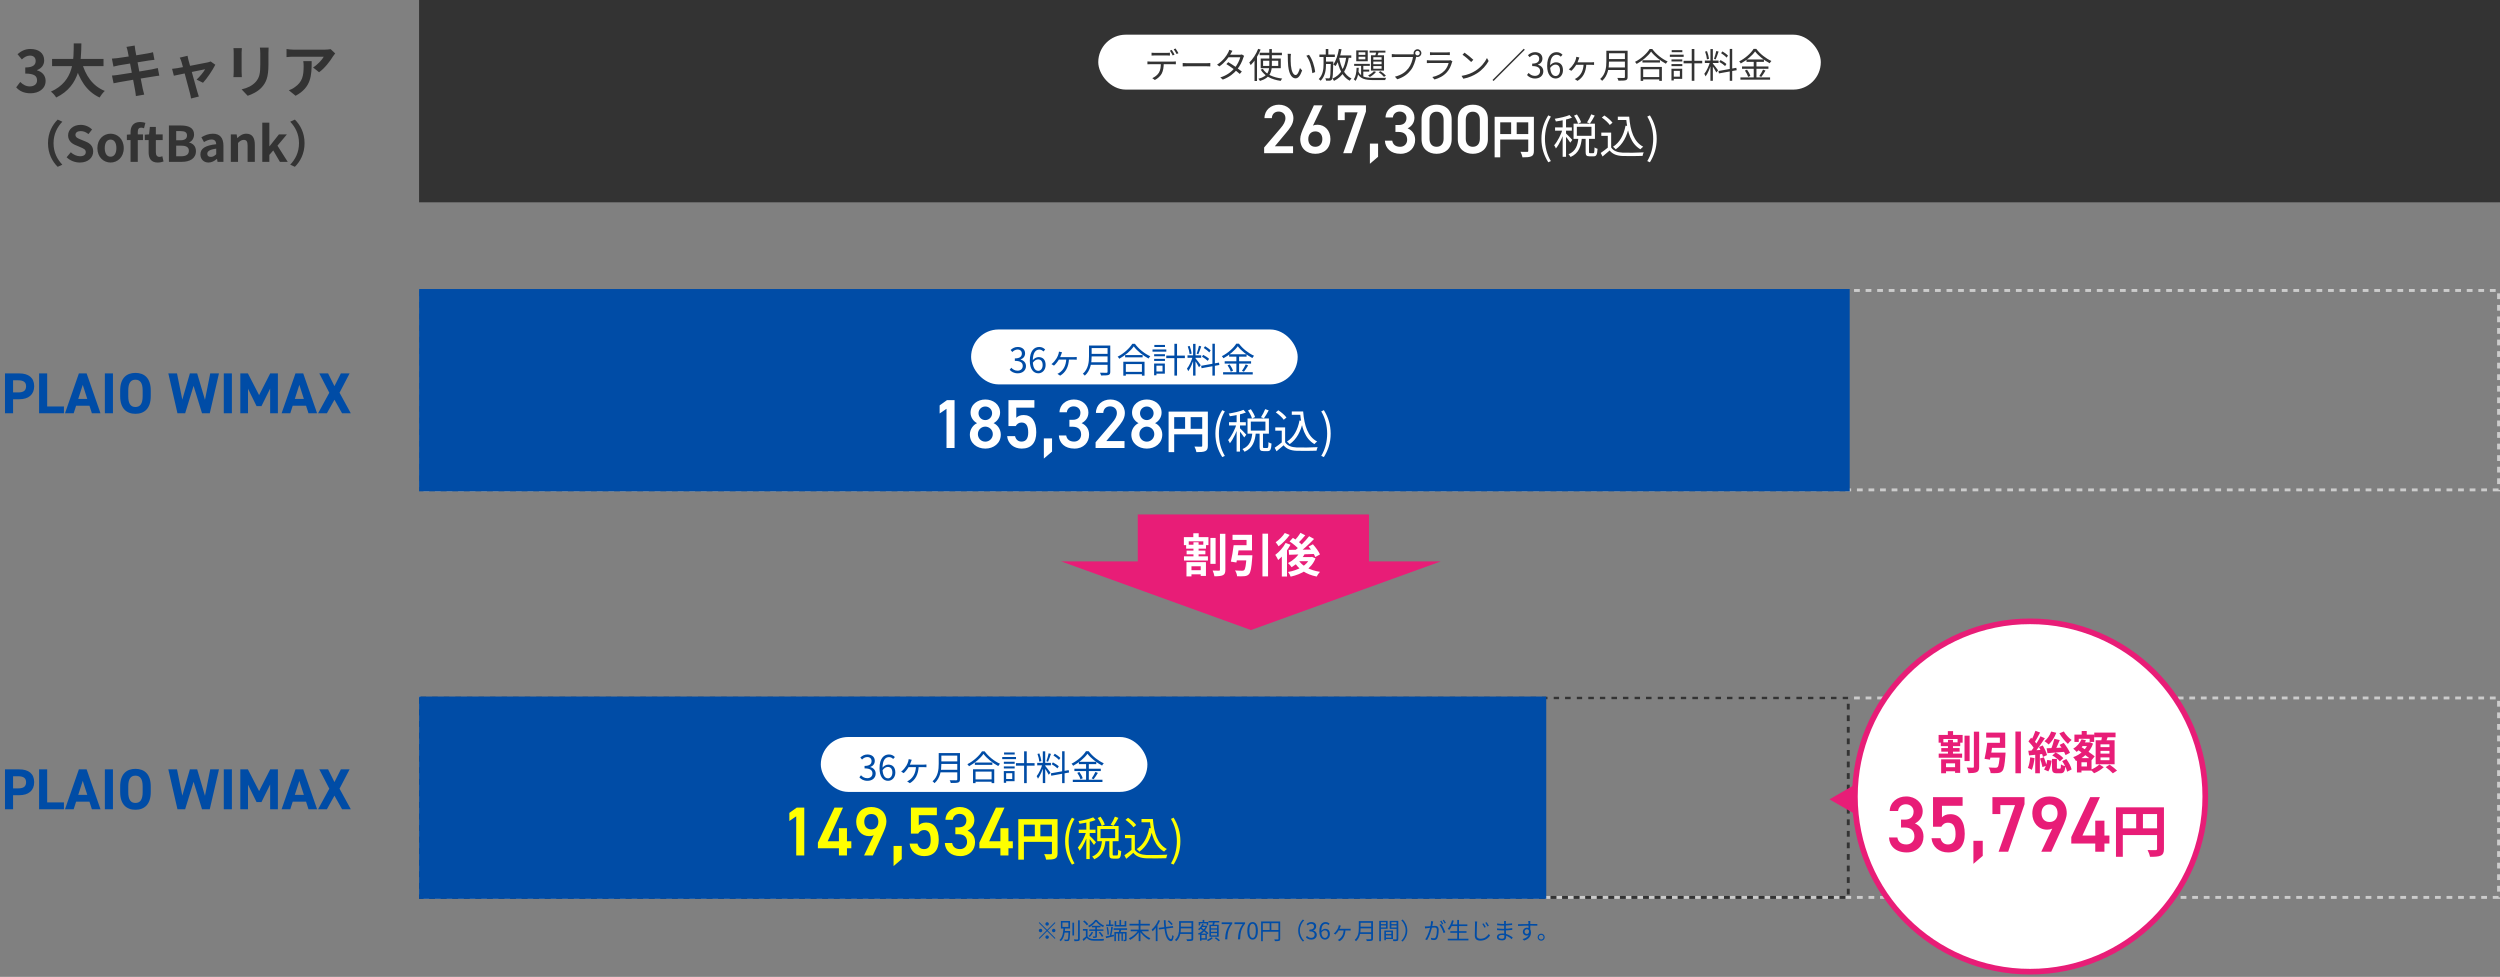
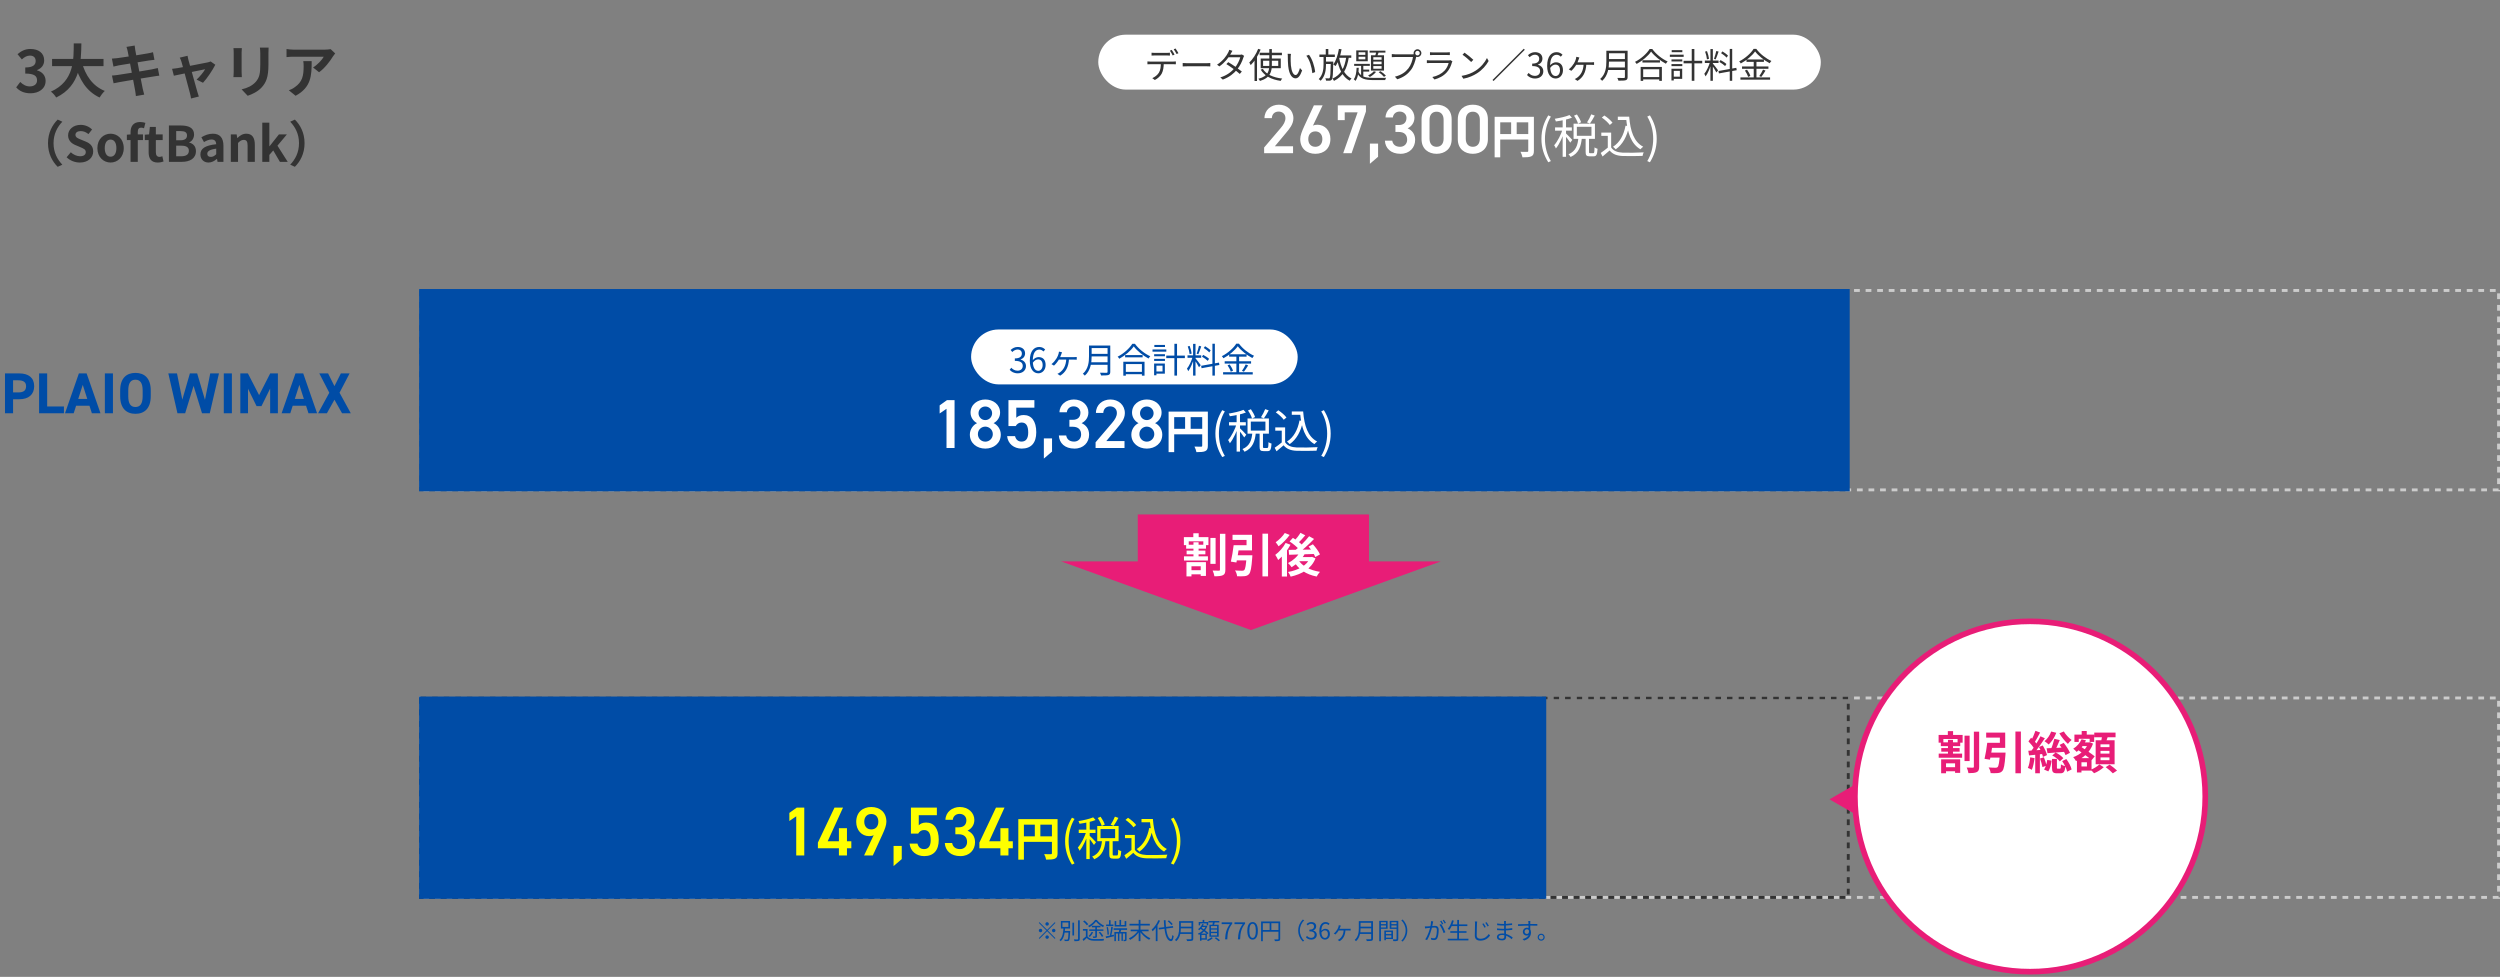
<svg xmlns="http://www.w3.org/2000/svg" width="865" height="338" viewBox="0 0 865 338" fill="none">
  <rect x="0" y="0" width="865" height="338" fill="#808080" stroke="none" />
  <rect x="393.667" y="178" width="80" height="23.333" fill="#E81D77" />
  <path d="M432.833 218L367.16 194.25L498.507 194.25L432.833 218Z" fill="#E81D77" />
  <path d="M418.792 186.128H420.6V195.104H418.792V186.128ZM422.104 184.704H423.976V197.088C423.976 198.176 423.768 198.704 423.144 199.008C422.504 199.328 421.512 199.392 420.184 199.392C420.12 198.848 419.832 197.968 419.576 197.408C420.488 197.456 421.416 197.456 421.736 197.456C422.008 197.44 422.104 197.36 422.104 197.088V184.704ZM411.336 197.28H416.28V198.72H411.336V197.28ZM409.656 192.48H417.944V193.936H409.656V192.48ZM410.408 188.48H417.272V189.84H410.408V188.48ZM410.568 190.512H417.064V191.792H410.568V190.512ZM412.888 184.512H414.744V186.656H412.888V184.512ZM412.936 187.616H414.712V193.248H412.936V187.616ZM410.52 194.496H417.256V199.28H415.448V195.92H412.248V199.44H410.52V194.496ZM409.624 185.856H418.12V188.608H416.344V187.296H411.304V188.608H409.624V185.856ZM431.336 192.112H433.32C433.32 192.112 433.304 192.672 433.272 192.928C433.016 196.464 432.728 198.016 432.152 198.64C431.704 199.136 431.256 199.28 430.552 199.36C430.008 199.424 429.032 199.408 428.04 199.392C427.992 198.768 427.704 197.92 427.32 197.376C428.296 197.456 429.32 197.472 429.752 197.472C430.072 197.472 430.264 197.44 430.472 197.28C430.872 196.944 431.128 195.536 431.32 192.384L431.336 192.112ZM426.84 188.64H428.808C428.52 190.64 428.136 193.072 427.8 194.624L425.88 194.32C426.232 192.816 426.632 190.496 426.84 188.64ZM436.808 184.656H438.744V199.44H436.808V184.656ZM427.256 192.112H431.896V193.888H427.016L427.256 192.112ZM427.512 188.64H431.304V186.816H426.456V185.04H433.192V190.432H427.512V188.64ZM449.752 191.056L451.48 191.6C450.424 193.504 448.664 195.2 446.904 196.256C446.648 195.888 446.04 195.152 445.656 194.816C447.32 193.984 448.904 192.608 449.752 191.056ZM449.96 184.352L451.624 185.216C450.776 186.224 449.8 187.296 449.032 188L447.72 187.248C448.472 186.48 449.432 185.264 449.96 184.352ZM452.952 185.536L454.664 186.48C452.952 188.288 450.696 190.336 448.904 191.632L447.64 190.8C449.416 189.44 451.624 187.264 452.952 185.536ZM446.2 187.344L447.352 186.096C448.52 186.832 450.024 187.92 450.712 188.752L449.496 190.128C448.84 189.312 447.4 188.128 446.2 187.344ZM452.776 189.12L454.264 188.32C455.208 189.36 456.28 190.816 456.712 191.824L455.096 192.736C454.712 191.76 453.72 190.224 452.776 189.12ZM445.88 190.256C448.2 190.24 451.8 190.192 455.176 190.128L455.112 191.664C451.864 191.776 448.424 191.888 446.024 191.952L445.88 190.256ZM449.208 193.696C450.504 195.856 453.208 197.312 456.712 197.856C456.312 198.256 455.816 198.992 455.576 199.488C451.896 198.752 449.256 196.992 447.656 194.192L449.208 193.696ZM449.608 192.736H453.912V194.176H448.328L449.608 192.736ZM453.288 192.736H453.656L453.96 192.672L455.16 193.2C453.736 196.8 450.456 198.64 446.568 199.52C446.408 199.04 445.992 198.288 445.656 197.904C449.176 197.296 452.232 195.664 453.288 193.008V192.736ZM444.824 187.856L446.52 188.48C445.48 190.432 443.816 192.48 442.248 193.776C442.072 193.36 441.56 192.4 441.24 191.984C442.6 190.992 443.992 189.44 444.824 187.856ZM444.536 184.416L446.232 185.088C445.24 186.48 443.736 188.032 442.392 189.024C442.152 188.64 441.688 187.968 441.384 187.616C442.536 186.816 443.88 185.472 444.536 184.416ZM443.512 191.312L445.144 189.68L445.304 189.76V199.472H443.512V191.312Z" fill="white" />
  <path d="M10.562 32.28C8.222 32.28 6.642 31.42 5.602 30.22L7.002 28.36C7.882 29.22 8.942 29.9 10.282 29.9C11.802 29.9 12.822 29.14 12.822 27.82C12.822 26.36 11.962 25.46 8.742 25.46V23.34C11.462 23.34 12.342 22.42 12.342 21.1C12.342 19.94 11.622 19.24 10.362 19.24C9.302 19.24 8.442 19.74 7.562 20.56L6.062 18.74C7.342 17.64 8.762 16.94 10.482 16.94C13.342 16.94 15.282 18.34 15.282 20.88C15.282 22.46 14.402 23.64 12.822 24.24V24.34C14.502 24.82 15.782 26.04 15.782 28C15.782 30.72 13.402 32.28 10.562 32.28ZM18.018 20.4H35.818V22.88H18.018V20.4ZM28.278 21.4C29.478 25.98 32.018 29.78 36.258 31.46C35.658 32 34.858 33.04 34.458 33.74C29.878 31.6 27.378 27.46 25.858 21.96L28.278 21.4ZM25.518 15.02H28.158C28.058 21.12 28.018 29.6 19.438 33.74C19.058 33.08 18.318 32.22 17.618 31.7C25.818 28.04 25.458 20.44 25.518 15.02ZM44.178 17.72C44.058 17.16 43.918 16.68 43.758 16.22L46.598 15.76C46.638 16.14 46.718 16.82 46.798 17.3C46.998 18.62 48.978 28.74 49.398 30.78C49.538 31.36 49.718 32.08 49.898 32.74L47.018 33.24C46.918 32.5 46.878 31.82 46.738 31.22C46.438 29.42 44.498 19.34 44.178 17.72ZM38.718 20.28C39.338 20.24 39.938 20.2 40.578 20.12C42.278 19.92 49.278 18.84 51.078 18.48C51.698 18.38 52.458 18.2 52.938 18.06L53.438 20.7C52.998 20.72 52.178 20.84 51.578 20.92C49.458 21.26 42.578 22.36 41.078 22.62C40.458 22.74 39.938 22.86 39.258 23.04L38.718 20.28ZM38.738 26.14C39.258 26.12 40.178 26.02 40.798 25.92C42.938 25.62 50.238 24.44 52.538 24C53.318 23.86 54.058 23.68 54.598 23.54L55.118 26.18C54.578 26.22 53.758 26.36 53.018 26.48C50.478 26.86 43.278 28.04 41.298 28.42C40.438 28.58 39.738 28.7 39.298 28.82L38.738 26.14ZM64.898 19.3C64.958 19.78 65.098 20.3 65.218 20.82C65.898 23.22 67.778 30.1 68.278 31.76C68.378 32.12 68.658 33 68.798 33.4L66.098 34.08C66.018 33.54 65.898 32.88 65.738 32.32C65.238 30.58 63.418 23.44 62.778 21.36C62.638 20.86 62.418 20.36 62.198 19.94L64.898 19.3ZM74.498 22.4C73.638 24.14 71.638 27.16 70.238 28.64L68.018 27.54C69.058 26.62 70.438 24.94 70.978 23.96C69.938 24.14 61.798 25.84 60.158 26.2L59.538 23.82C60.158 23.76 60.718 23.7 61.378 23.58C62.458 23.42 70.458 21.9 71.878 21.58C72.218 21.5 72.618 21.38 72.878 21.26L74.498 22.4ZM92.938 16.48C92.898 17.04 92.878 17.68 92.878 18.5C92.878 19.52 92.878 21.46 92.878 22.44C92.878 26.76 92.038 28.6 90.538 30.24C89.218 31.7 87.158 32.66 85.698 33.14L83.598 30.92C85.598 30.46 87.198 29.7 88.418 28.4C89.778 26.9 90.058 25.4 90.058 22.28C90.058 21.28 90.058 19.36 90.058 18.5C90.058 17.68 89.998 17.04 89.918 16.48H92.938ZM83.678 16.66C83.638 17.12 83.598 17.56 83.598 18.18C83.598 19.06 83.598 23.82 83.598 24.94C83.598 25.44 83.638 26.22 83.678 26.68H80.758C80.798 26.32 80.858 25.54 80.858 24.92C80.858 23.78 80.858 19.06 80.858 18.18C80.858 17.82 80.838 17.12 80.778 16.66H83.678ZM115.978 18.48C115.778 18.74 115.398 19.22 115.218 19.5C114.278 21.06 112.378 23.6 110.398 25L108.318 23.34C109.938 22.36 111.498 20.6 112.018 19.62C110.798 19.62 102.838 19.62 101.578 19.62C100.758 19.62 100.078 19.66 99.138 19.76V16.96C99.918 17.08 100.758 17.18 101.578 17.18C102.838 17.18 111.318 17.18 112.358 17.18C112.918 17.18 114.018 17.1 114.398 17L115.978 18.48ZM107.838 21.16C107.838 26.12 107.718 30.2 102.278 33.14L99.938 31.24C100.598 31.02 101.318 30.68 102.058 30.12C104.578 28.36 105.058 26.26 105.058 22.98C105.058 22.34 105.038 21.82 104.938 21.16H107.838ZM16.606 49.54C16.606 45.919 18.119 43.199 19.955 41.38L21.57 42.111C19.853 43.93 18.527 46.293 18.527 49.54C18.527 52.804 19.853 55.167 21.57 56.986L19.955 57.717C18.119 55.898 16.606 53.178 16.606 49.54ZM27.639 56.238C25.939 56.238 24.273 55.592 23.049 54.419L24.494 52.685C25.378 53.518 26.585 54.062 27.69 54.062C28.999 54.062 29.679 53.501 29.679 52.634C29.679 51.699 28.914 51.393 27.792 50.917L26.109 50.203C24.851 49.693 23.559 48.656 23.559 46.837C23.559 44.78 25.378 43.199 27.911 43.199C29.373 43.199 30.835 43.777 31.855 44.814L30.597 46.395C29.781 45.732 28.948 45.358 27.911 45.358C26.806 45.358 26.109 45.851 26.109 46.667C26.109 47.568 27.01 47.908 28.081 48.333L29.73 49.013C31.243 49.642 32.246 50.628 32.246 52.43C32.246 54.487 30.529 56.238 27.639 56.238ZM38.264 56.238C35.867 56.238 33.691 54.402 33.691 51.257C33.691 48.095 35.867 46.259 38.264 46.259C40.644 46.259 42.82 48.095 42.82 51.257C42.82 54.402 40.644 56.238 38.264 56.238ZM38.264 54.215C39.556 54.215 40.27 53.042 40.27 51.257C40.27 49.455 39.556 48.299 38.264 48.299C36.955 48.299 36.241 49.455 36.241 51.257C36.241 53.042 36.955 54.215 38.264 54.215ZM45.17 56V45.715C45.17 43.743 46.105 42.213 48.485 42.213C49.233 42.213 49.879 42.366 50.304 42.519L49.828 44.389C49.505 44.253 49.148 44.168 48.825 44.168C48.077 44.168 47.669 44.627 47.669 45.681V56H45.17ZM43.895 48.452V46.599L45.323 46.497H49.471V48.452H43.895ZM54.555 56.238C52.294 56.238 51.427 54.81 51.427 52.685V48.452H50.101V46.599L51.58 46.497L51.852 43.913H53.926V46.497H56.289V48.452H53.926V52.685C53.926 53.773 54.385 54.283 55.218 54.283C55.541 54.283 55.898 54.164 56.17 54.062L56.578 55.881C56.068 56.051 55.405 56.238 54.555 56.238ZM58.446 56V43.42H62.594C65.178 43.42 67.15 44.185 67.15 46.531C67.15 47.687 66.521 48.86 65.45 49.251V49.319C66.793 49.642 67.796 50.611 67.796 52.294C67.796 54.827 65.688 56 62.934 56H58.446ZM60.962 48.537H62.424C64.022 48.537 64.702 47.908 64.702 46.888C64.702 45.783 63.971 45.358 62.458 45.358H60.962V48.537ZM60.962 54.062H62.713C64.413 54.062 65.348 53.45 65.348 52.158C65.348 50.934 64.447 50.407 62.713 50.407H60.962V54.062ZM72.143 56.238C70.443 56.238 69.338 55.048 69.338 53.416C69.338 51.393 70.987 50.322 74.812 49.897C74.761 48.962 74.37 48.265 73.197 48.265C72.313 48.265 71.446 48.639 70.579 49.166L69.678 47.5C70.8 46.82 72.143 46.259 73.656 46.259C76.07 46.259 77.311 47.687 77.311 50.458V56H75.271L75.084 54.997H75.016C74.183 55.711 73.231 56.238 72.143 56.238ZM72.959 54.283C73.673 54.283 74.2 53.96 74.812 53.365V51.444C72.483 51.733 71.718 52.362 71.718 53.229C71.718 53.96 72.228 54.283 72.959 54.283ZM79.858 56V46.497H81.881L82.085 47.755H82.136C82.952 46.939 83.938 46.259 85.23 46.259C87.27 46.259 88.171 47.687 88.171 50.067V56H85.672V50.39C85.672 48.894 85.247 48.401 84.329 48.401C83.547 48.401 83.054 48.775 82.357 49.455V56H79.858ZM90.748 56V42.451H93.196V50.577H93.281L96.511 46.497H99.265L96.001 50.407L99.554 56H96.851L94.539 52.056L93.196 53.603V56H90.748ZM105.377 49.54C105.377 53.178 103.864 55.898 102.028 57.717L100.413 56.986C102.13 55.167 103.456 52.804 103.456 49.54C103.456 46.293 102.13 43.93 100.413 42.111L102.028 41.38C103.864 43.199 105.377 45.919 105.377 49.54Z" fill="#333333" />
  <path d="M6.665 138.14H4.525V143H1.725V129.2H6.665C9.845 129.2 11.825 130.66 11.825 133.62C11.825 136.54 9.865 138.14 6.665 138.14ZM4.525 135.78H6.265C8.205 135.78 9.025 135.1 9.025 133.62C9.025 132.3 8.205 131.58 6.265 131.58H4.525V135.78ZM16.322 129.2V140.64H22.122V143H13.522V129.2H16.322ZM25.492 143H22.492L27.292 129.2H29.972L34.772 143H31.792L30.952 140.38H26.332L25.492 143ZM28.632 133.16L27.072 138.02H30.192L28.632 133.16ZM39.081 129.2V143H36.281V129.2H39.081ZM52.159 137.08C52.159 141.3 49.979 143.18 46.859 143.18C43.759 143.18 41.579 141.3 41.579 137.08V135.12C41.579 130.86 43.759 129.02 46.859 129.02C49.979 129.02 52.159 130.86 52.159 135.12V137.08ZM44.379 135.12V137.08C44.379 139.72 45.239 140.82 46.859 140.82C48.479 140.82 49.359 139.72 49.359 137.08V135.12C49.359 132.48 48.479 131.38 46.859 131.38C45.239 131.38 44.379 132.48 44.379 135.12ZM66.98 133.5L64.06 143H61.4L58.24 129.2H61.24L63.08 138.28L65.7 129.2H68.22L70.92 138.34L72.74 129.2H75.76L72.58 143H69.9L66.98 133.5ZM80.233 129.2V143H77.433V129.2H80.233ZM85.771 129.2L89.651 136.72L93.491 129.2H96.151V143H93.471V134.44L90.471 140.52H88.771L85.811 134.5V143H83.151V129.2H85.771ZM100.434 143H97.434L102.234 129.2H104.914L109.714 143H106.734L105.894 140.38H101.274L100.434 143ZM103.574 133.16L102.014 138.02H105.134L103.574 133.16ZM113.099 143H110.059L113.939 135.88L110.479 129.2H113.519L115.719 133.6L117.939 129.2H120.959L117.479 135.88L121.379 143H118.359L115.719 138.3L113.099 143Z" fill="#004CA6" />
-   <path d="M6.665 275.14H4.525V280H1.725V266.2H6.665C9.845 266.2 11.825 267.66 11.825 270.62C11.825 273.54 9.865 275.14 6.665 275.14ZM4.525 272.78H6.265C8.205 272.78 9.025 272.1 9.025 270.62C9.025 269.3 8.205 268.58 6.265 268.58H4.525V272.78ZM16.322 266.2V277.64H22.122V280H13.522V266.2H16.322ZM25.492 280H22.492L27.292 266.2H29.972L34.772 280H31.792L30.952 277.38H26.332L25.492 280ZM28.632 270.16L27.072 275.02H30.192L28.632 270.16ZM39.081 266.2V280H36.281V266.2H39.081ZM52.159 274.08C52.159 278.3 49.979 280.18 46.859 280.18C43.759 280.18 41.579 278.3 41.579 274.08V272.12C41.579 267.86 43.759 266.02 46.859 266.02C49.979 266.02 52.159 267.86 52.159 272.12V274.08ZM44.379 272.12V274.08C44.379 276.72 45.239 277.82 46.859 277.82C48.479 277.82 49.359 276.72 49.359 274.08V272.12C49.359 269.48 48.479 268.38 46.859 268.38C45.239 268.38 44.379 269.48 44.379 272.12ZM66.98 270.5L64.06 280H61.4L58.24 266.2H61.24L63.08 275.28L65.7 266.2H68.22L70.92 275.34L72.74 266.2H75.76L72.58 280H69.9L66.98 270.5ZM80.233 266.2V280H77.433V266.2H80.233ZM85.771 266.2L89.651 273.72L93.491 266.2H96.151V280H93.471V271.44L90.471 277.52H88.771L85.811 271.5V280H83.151V266.2H85.771ZM100.434 280H97.434L102.234 266.2H104.914L109.714 280H106.734L105.894 277.38H101.274L100.434 280ZM103.574 270.16L102.014 275.02H105.134L103.574 270.16ZM113.099 280H110.059L113.939 272.88L110.479 266.2H113.519L115.719 270.6L117.939 266.2H120.959L117.479 272.88L121.379 280H118.359L115.719 275.3L113.099 280Z" fill="#004CA6" />
-   <rect x="145" width="720" height="70" fill="#333333" />
  <rect x="145.5" y="100.5" width="719" height="69" stroke="#CCCCCC" stroke-dasharray="2 2" />
  <rect x="145.5" y="241.5" width="719" height="69" stroke="#CCCCCC" stroke-dasharray="2 2" />
  <rect x="145" y="100" width="495" height="70" fill="#004CA6" />
  <rect x="145.5" y="241.5" width="494" height="69" stroke="#333333" stroke-dasharray="2 2" />
  <path d="M633 276.568L644.731 269.795L644.731 283.341L633 276.568Z" fill="#E81D77" />
  <circle cx="702.41" cy="275.59" r="60.612" fill="white" stroke="#E81D77" stroke-width="1.955" />
  <path d="M679.722 254.543H681.489V263.318H679.722V254.543ZM682.96 253.151H684.79V265.258C684.79 266.321 684.587 266.838 683.977 267.135C683.351 267.448 682.381 267.51 681.083 267.51C681.02 266.978 680.739 266.118 680.488 265.571C681.38 265.618 682.287 265.618 682.6 265.618C682.866 265.602 682.96 265.524 682.96 265.258V253.151ZM672.433 265.446H677.266V266.853H672.433V265.446ZM670.79 260.753H678.893V262.176H670.79V260.753ZM671.526 256.843H678.236V258.172H671.526V256.843ZM671.682 258.829H678.033V260.08H671.682V258.829ZM673.95 252.963H675.765V255.059H673.95V252.963ZM673.997 255.998H675.733V261.504H673.997V255.998ZM671.635 262.724H678.22V267.401H676.453V264.116H673.324V267.557H671.635V262.724ZM670.759 254.277H679.065V256.968H677.329V255.685H672.402V256.968H670.759V254.277ZM691.985 260.393H693.925C693.925 260.393 693.909 260.941 693.878 261.191C693.627 264.648 693.346 266.165 692.783 266.775C692.345 267.26 691.907 267.401 691.219 267.479C690.687 267.542 689.733 267.526 688.763 267.51C688.716 266.9 688.434 266.071 688.059 265.539C689.013 265.618 690.014 265.633 690.437 265.633C690.749 265.633 690.937 265.602 691.14 265.446C691.531 265.117 691.782 263.741 691.969 260.659L691.985 260.393ZM687.59 256.999H689.514C689.232 258.954 688.857 261.332 688.528 262.849L686.651 262.552C686.995 261.081 687.386 258.813 687.59 256.999ZM697.335 253.104H699.227V267.557H697.335V253.104ZM687.996 260.393H692.533V262.129H687.762L687.996 260.393ZM688.247 256.999H691.954V255.216H687.214V253.48H693.8V258.751H688.247V256.999ZM710.802 255.622L712.679 256.06C712.1 257.437 711.443 258.97 710.912 259.955L709.504 259.533C709.989 258.485 710.536 256.811 710.802 255.622ZM712.617 257.734L714.04 257.03C714.885 258.078 715.823 259.502 716.214 260.471L714.681 261.269C714.337 260.315 713.446 258.829 712.617 257.734ZM713.508 263.334L714.947 262.63C715.776 263.741 716.558 265.18 716.777 266.228L715.229 267.01C715.041 265.993 714.306 264.476 713.508 263.334ZM708.127 258.907C709.77 258.86 712.319 258.751 714.775 258.626L714.76 260.096C712.523 260.284 710.177 260.471 708.44 260.597L708.127 258.907ZM709.707 253.104L711.475 253.542C710.896 255.122 709.895 256.624 708.847 257.593C708.518 257.265 707.799 256.717 707.392 256.452C708.409 255.669 709.254 254.402 709.707 253.104ZM714.087 253.089C714.681 254.137 715.823 255.341 716.777 256.029C716.371 256.342 715.776 256.968 715.495 257.39C714.494 256.514 713.274 254.997 712.538 253.73L714.087 253.089ZM710.083 261.394L711.24 260.378C712.273 260.847 713.352 261.66 713.915 262.317L712.695 263.443C712.163 262.74 711.052 261.879 710.083 261.394ZM709.989 262.599H711.694V265.508C711.694 265.915 711.741 265.962 712.007 265.962C712.116 265.962 712.585 265.962 712.726 265.962C712.992 265.962 713.055 265.79 713.086 264.46C713.414 264.742 714.15 265.008 714.619 265.117C714.447 267.072 713.993 267.557 712.929 267.557C712.648 267.557 711.991 267.557 711.709 267.557C710.27 267.557 709.989 267.057 709.989 265.524V262.599ZM708.346 262.927L709.864 263.177C709.707 264.476 709.316 265.962 708.722 266.9L707.251 266.259C707.783 265.492 708.19 264.116 708.346 262.927ZM704.264 252.854L705.875 253.464C705.234 254.668 704.499 256.06 703.92 256.936L702.668 256.405C703.232 255.466 703.904 253.949 704.264 252.854ZM706 254.747L707.517 255.435C706.376 257.202 704.858 259.377 703.654 260.722L702.575 260.112C703.748 258.704 705.187 256.42 706 254.747ZM701.839 256.514L702.762 255.247C703.56 255.998 704.514 257.015 704.89 257.734L703.889 259.173C703.529 258.422 702.622 257.312 701.839 256.514ZM705.484 258.469L706.782 257.922C707.424 258.97 708.065 260.346 708.268 261.254L706.86 261.895C706.673 260.988 706.094 259.549 705.484 258.469ZM701.793 259.768C703.169 259.689 705.202 259.533 707.189 259.392L707.22 260.831C705.406 261.05 703.513 261.222 702.058 261.379L701.793 259.768ZM705.844 262.442L707.189 262.02C707.564 262.927 707.94 264.116 708.112 264.914L706.688 265.414C706.563 264.601 706.188 263.381 705.844 262.442ZM702.449 262.036L703.951 262.302C703.779 263.788 703.451 265.352 703.013 266.353C702.7 266.149 702.011 265.837 701.636 265.696C702.09 264.773 702.324 263.365 702.449 262.036ZM704.186 260.55H705.797V267.542H704.186V260.55ZM719.749 256.874H722.862V258.141H719.749V256.874ZM720.265 252.916H722.017V255.357H720.265V252.916ZM719.468 262.317H723.675V266.619H719.468V265.195H722.08V263.741H719.468V262.317ZM717.747 254.168H724.583V256.702H723.018V255.622H719.249V256.702H717.747V254.168ZM718.623 262.317H720.187V267.276H718.623V262.317ZM722.549 256.874H722.846L723.128 256.811L724.192 257.296C723.159 260.252 720.875 262.255 718.295 263.318C718.091 262.927 717.653 262.302 717.325 261.973C719.655 261.175 721.783 259.345 722.549 257.14V256.874ZM720.219 255.779L721.751 256.17C721.048 257.781 719.812 259.236 718.529 260.159C718.279 259.861 717.685 259.298 717.34 259.048C718.576 258.297 719.655 257.093 720.219 255.779ZM718.826 259.361L719.812 258.235C721.345 259.251 723.644 260.753 724.77 261.692L723.707 263.005C722.643 262.036 720.406 260.456 718.826 259.361ZM724.614 253.48H731.981V255.091H724.614V253.48ZM726.772 259.799V260.753H729.87V259.799H726.772ZM726.772 262.067V263.037H729.87V262.067H726.772ZM726.772 257.531V258.501H729.87V257.531H726.772ZM725.099 256.139H731.653V264.429H725.099V256.139ZM727.367 254.34L729.416 254.574C729.103 255.529 728.728 256.514 728.462 257.171L726.898 256.874C727.085 256.139 727.289 255.091 727.367 254.34ZM726.381 264.491L727.899 265.446C727.07 266.243 725.709 267.088 724.551 267.542C724.27 267.197 723.738 266.681 723.347 266.353C724.473 265.93 725.756 265.133 726.381 264.491ZM728.571 265.43L729.932 264.57C730.777 265.148 731.919 266.024 732.497 266.619L731.043 267.573C730.526 266.994 729.432 266.056 728.571 265.43Z" fill="#E81D77" />
-   <path d="M657.753 286.325V283.588H659.067C661.038 283.588 662.105 282.547 662.105 280.768C662.105 279.4 661.038 278.277 659.423 278.277C657.89 278.277 656.877 279.29 656.74 280.604H653.839C653.921 277.566 656.494 275.567 659.532 275.567C662.845 275.567 665.253 277.839 665.253 280.686C665.253 282.739 664.049 284.163 662.571 284.902C664.295 285.668 665.527 287.146 665.527 289.473C665.527 292.457 663.392 294.948 659.751 294.948C655.919 294.948 653.757 292.758 653.592 289.774H656.494C656.713 291.143 657.671 292.183 659.615 292.183C661.257 292.183 662.379 290.978 662.379 289.391C662.379 287.475 661.257 286.325 659.067 286.325H657.753ZM673.998 284.655C672.876 284.655 672.164 285.257 671.699 286.051H668.825V275.814H679.062V278.797H671.918V282.794C672.493 282.219 673.368 281.699 674.819 281.699C677.967 281.699 679.801 284.135 679.801 288.515C679.801 292.648 677.83 294.948 674.053 294.948C670.987 294.948 668.578 293.031 668.304 290.02H671.425C671.753 291.389 672.629 292.183 673.998 292.183C675.613 292.183 676.626 291.115 676.626 288.624C676.626 286.024 675.859 284.655 673.998 284.655ZM686.027 290.924V296.125L682.797 298.889V290.924H686.027ZM692.112 281.672H689.375V275.814H700.488V278.25L694.822 294.701H691.51L697.203 278.578H692.112V281.672ZM706.277 294.701L710.081 286.681C709.534 286.982 708.877 287.064 708.275 287.064C705.318 287.064 703.183 284.683 703.183 281.453C703.183 277.648 705.756 275.567 709.123 275.567C712.518 275.567 715.091 277.62 715.091 281.398C715.091 282.794 714.406 284.491 713.558 286.352L709.726 294.701H706.277ZM711.915 281.37C711.915 279.536 710.903 278.332 709.123 278.332C707.399 278.332 706.359 279.536 706.359 281.37C706.359 283.177 707.399 284.409 709.123 284.409C710.903 284.409 711.915 283.177 711.915 281.37ZM723.206 275.814H726.573L720.523 289.09H724.958V283.944H728.133V289.09H729.857V291.854H728.133V294.701H724.958V291.854H716.664V289.61L723.206 275.814ZM732.126 279.333H747.475V281.66H734.492V296.461H732.126V279.333ZM746.341 279.333H748.726V293.704C748.726 294.975 748.452 295.64 747.631 296.031C746.83 296.402 745.657 296.461 743.897 296.461C743.799 295.796 743.388 294.721 743.056 294.115C744.19 294.173 745.461 294.154 745.852 294.154C746.224 294.154 746.341 294.036 746.341 293.684V279.333ZM733.417 286.607H747.494V288.933H733.417V286.607ZM739.107 280.604H741.453V287.76H739.107V280.604Z" fill="#E81D77" />
  <rect x="145" y="241" width="390" height="70" fill="#004CA6" />
  <path d="M278.277 279.44V296H275.493V282.44L273.117 284.072V281.264L275.661 279.44H278.277ZM288.728 279.44H291.68L286.376 291.08H290.264V286.568H293.048V291.08H294.56V293.504H293.048V296H290.264V293.504H282.992V291.536L288.728 279.44ZM298.963 296L302.299 288.968C301.819 289.232 301.243 289.304 300.715 289.304C298.123 289.304 296.251 287.216 296.251 284.384C296.251 281.048 298.507 279.224 301.459 279.224C304.435 279.224 306.691 281.024 306.691 284.336C306.691 285.56 306.091 287.048 305.347 288.68L301.987 296H298.963ZM303.907 284.312C303.907 282.704 303.019 281.648 301.459 281.648C299.947 281.648 299.035 282.704 299.035 284.312C299.035 285.896 299.947 286.976 301.459 286.976C303.019 286.976 303.907 285.896 303.907 284.312ZM312.006 292.688V297.248L309.174 299.672V292.688H312.006ZM319.717 287.192C318.733 287.192 318.109 287.72 317.701 288.416H315.181V279.44H324.157V282.056H317.893V285.56C318.397 285.056 319.165 284.6 320.437 284.6C323.197 284.6 324.805 286.736 324.805 290.576C324.805 294.2 323.077 296.216 319.765 296.216C317.077 296.216 314.965 294.536 314.725 291.896H317.461C317.749 293.096 318.517 293.792 319.717 293.792C321.133 293.792 322.021 292.856 322.021 290.672C322.021 288.392 321.349 287.192 319.717 287.192ZM330.552 288.656V286.256H331.704C333.432 286.256 334.368 285.344 334.368 283.784C334.368 282.584 333.432 281.6 332.016 281.6C330.672 281.6 329.784 282.488 329.664 283.64H327.12C327.192 280.976 329.448 279.224 332.112 279.224C335.016 279.224 337.128 281.216 337.128 283.712C337.128 285.512 336.072 286.76 334.776 287.408C336.288 288.08 337.368 289.376 337.368 291.416C337.368 294.032 335.496 296.216 332.304 296.216C328.944 296.216 327.048 294.296 326.904 291.68H329.448C329.64 292.88 330.48 293.792 332.184 293.792C333.624 293.792 334.608 292.736 334.608 291.344C334.608 289.664 333.624 288.656 331.704 288.656H330.552ZM344.603 279.44H347.555L342.251 291.08H346.139V286.568H348.923V291.08H350.435V293.504H348.923V296H346.139V293.504H338.867V291.536L344.603 279.44ZM352.334 283.424H364.894V285.328H354.27V297.44H352.334V283.424ZM363.966 283.424H365.918V295.184C365.918 296.224 365.694 296.768 365.022 297.088C364.366 297.392 363.406 297.44 361.966 297.44C361.886 296.896 361.55 296.016 361.278 295.52C362.206 295.568 363.246 295.552 363.566 295.552C363.87 295.552 363.966 295.456 363.966 295.168V283.424ZM353.39 289.376H364.91V291.28H353.39V289.376ZM358.046 284.464H359.966V290.32H358.046V284.464ZM370.894 299.152C369.406 296.752 368.526 294.192 368.526 291.04C368.526 287.904 369.406 285.312 370.894 282.912L371.79 283.344C370.414 285.616 369.742 288.32 369.742 291.04C369.742 293.76 370.414 296.464 371.79 298.736L370.894 299.152ZM379.805 283.024L380.813 282.592C381.405 283.44 382.029 284.56 382.253 285.296L381.197 285.792C380.989 285.04 380.397 283.872 379.805 283.024ZM385.757 282.56L386.973 282.992C386.445 283.952 385.837 285.04 385.309 285.744L384.301 285.344C384.813 284.592 385.437 283.408 385.757 282.56ZM381.309 290.752H382.509C382.221 293.6 381.501 296.032 378.621 297.312C378.477 297.024 378.125 296.608 377.885 296.384C380.493 295.296 381.085 293.152 381.309 290.752ZM383.821 290.608H384.989V295.52C384.989 295.936 385.053 296 385.373 296C385.533 296 386.269 296 386.461 296C386.797 296 386.861 295.744 386.893 294C387.133 294.192 387.629 294.4 387.949 294.48C387.837 296.544 387.533 297.088 386.589 297.088C386.365 297.088 385.437 297.088 385.213 297.088C384.093 297.088 383.821 296.736 383.821 295.536V290.608ZM380.781 286.864V289.984H385.837V286.864H380.781ZM379.645 285.792H387.037V291.056H379.645V285.792ZM375.869 283.888H377.037V297.248H375.869V283.888ZM373.245 287.072H379.053V288.208H373.245V287.072ZM375.933 287.504L376.685 287.824C376.045 290.08 374.765 292.88 373.533 294.368C373.421 294.032 373.133 293.536 372.925 293.264C374.077 291.984 375.357 289.488 375.933 287.504ZM378.237 282.8L379.085 283.728C377.613 284.32 375.373 284.768 373.517 285.024C373.453 284.752 373.293 284.368 373.149 284.096C374.957 283.792 377.069 283.344 378.237 282.8ZM376.989 289.136C377.389 289.488 378.893 291.008 379.213 291.408L378.509 292.352C378.125 291.696 376.925 290.176 376.429 289.616L376.989 289.136ZM394.957 283.376H398.301V284.512H394.957V283.376ZM397.565 283.376H398.893C399.277 288.288 400.509 292.096 403.741 293.76C403.453 293.952 403.021 294.384 402.781 294.656C399.533 292.784 398.269 288.912 397.837 283.968H397.565V283.376ZM397.629 286.48L398.861 286.656C398.109 290.288 396.621 292.976 394.237 294.672C394.045 294.448 393.565 293.984 393.293 293.776C395.645 292.288 397.005 289.76 397.629 286.48ZM392.653 288.88V294.544H391.485V290H389.245V288.88H392.653ZM392.653 294.016C393.405 295.2 394.829 295.744 396.669 295.824C398.413 295.888 402.013 295.84 403.901 295.712C403.773 296 403.565 296.576 403.517 296.944C401.757 297.008 398.445 297.04 396.669 296.976C394.589 296.896 393.149 296.336 392.125 295.072C391.357 295.76 390.541 296.448 389.677 297.152L389.037 295.92C389.805 295.408 390.749 294.704 391.565 294.016H392.653ZM389.421 283.68L390.301 282.96C391.357 283.632 392.557 284.672 393.117 285.456L392.173 286.24C391.661 285.472 390.461 284.384 389.421 283.68ZM406.061 299.152L405.149 298.736C406.525 296.464 407.197 293.76 407.197 291.04C407.197 288.32 406.525 285.616 405.149 283.344L406.061 282.912C407.533 285.312 408.413 287.904 408.413 291.04C408.413 294.192 407.533 296.752 406.061 299.152Z" fill="#FFFF00" />
-   <rect x="284" y="255" width="113" height="19" rx="9.5" fill="white" />
-   <path d="M300.156 270.168C298.776 270.168 297.924 269.592 297.348 268.956L297.9 268.236C298.416 268.776 299.076 269.256 300.084 269.256C301.128 269.256 301.872 268.62 301.872 267.612C301.872 266.556 301.164 265.86 299.136 265.86V265.008C300.948 265.008 301.56 264.288 301.56 263.328C301.56 262.488 300.996 261.936 300.084 261.936C299.376 261.936 298.752 262.296 298.26 262.8L297.672 262.092C298.332 261.492 299.112 261.048 300.12 261.048C301.596 261.048 302.676 261.852 302.676 263.256C302.676 264.324 302.052 265.032 301.116 265.368V265.416C302.148 265.668 302.988 266.448 302.988 267.66C302.988 269.22 301.728 270.168 300.156 270.168ZM307.268 270.168C305.576 270.168 304.316 268.716 304.316 265.812C304.316 262.368 305.864 261.048 307.568 261.048C308.48 261.048 309.152 261.432 309.632 261.948L309.02 262.62C308.684 262.212 308.144 261.96 307.616 261.96C306.38 261.96 305.348 262.932 305.348 265.812C305.348 268.068 306.032 269.304 307.268 269.304C308.108 269.304 308.756 268.5 308.756 267.312C308.756 266.112 308.228 265.356 307.172 265.356C306.608 265.356 305.9 265.692 305.312 266.568L305.276 265.692C305.816 264.984 306.632 264.552 307.34 264.552C308.828 264.552 309.788 265.464 309.788 267.312C309.788 269.016 308.624 270.168 307.268 270.168ZM315.461 262.884C315.377 263.112 315.305 263.304 315.233 263.508C315.065 264.024 314.729 264.792 314.477 265.248C314.033 266.028 313.241 267.048 312.677 267.504L311.801 266.988C312.557 266.448 313.229 265.536 313.625 264.9C313.937 264.384 314.141 263.832 314.273 263.364C314.321 263.148 314.381 262.896 314.405 262.656L315.461 262.884ZM314.261 264.564C314.897 264.564 319.193 264.564 319.613 264.564C319.877 264.564 320.273 264.564 320.549 264.516V265.464C320.249 265.428 319.853 265.428 319.613 265.428C319.193 265.428 314.885 265.428 314.177 265.428L314.261 264.564ZM317.873 265.056C317.765 268.044 316.673 269.856 314.813 270.984L313.865 270.348C314.117 270.252 314.561 269.988 314.801 269.796C315.797 269.016 316.865 267.684 316.937 265.056H317.873ZM325.349 260.556H331.613V261.432H325.349V260.556ZM325.349 263.448H331.661V264.312H325.349V263.448ZM325.253 266.352H331.601V267.216H325.253V266.352ZM324.797 260.556H325.709V264.264C325.709 266.34 325.409 269.172 323.345 270.972C323.213 270.78 322.853 270.456 322.661 270.324C324.593 268.632 324.797 266.196 324.797 264.264V260.556ZM331.217 260.556H332.153V269.64C332.153 270.276 331.985 270.588 331.529 270.744C331.061 270.9 330.269 270.912 328.973 270.912C328.913 270.648 328.745 270.216 328.589 269.964C329.585 270 330.569 269.988 330.845 269.988C331.121 269.976 331.217 269.892 331.217 269.628V260.556ZM337.289 263.844H343.349V264.648H337.289V263.844ZM337.073 269.676H343.505V270.48H337.073V269.676ZM336.665 266.16H344.009V270.972H343.097V266.976H337.541V270.972H336.665V266.16ZM340.277 260.844C339.293 262.308 337.325 264.012 335.273 265.128C335.153 264.924 334.913 264.6 334.708 264.408C336.821 263.34 338.825 261.504 339.773 259.956H340.685C341.981 261.744 344.081 263.412 346.001 264.264C345.773 264.48 345.557 264.792 345.401 265.056C343.517 264.072 341.405 262.38 340.277 260.844ZM351.521 264.036H357.965V264.924H351.521V264.036ZM354.341 259.956H355.253V270.96H354.341V259.956ZM347.333 263.556H351.077V264.276H347.333V263.556ZM347.405 260.352H351.089V261.072H347.405V260.352ZM347.333 265.164H351.077V265.884H347.333V265.164ZM346.769 261.924H351.545V262.668H346.769V261.924ZM347.753 266.784H351.041V270.288H347.753V269.532H350.237V267.528H347.753V266.784ZM347.321 266.784H348.125V270.84H347.321V266.784ZM360.809 259.968H361.649V270.948H360.809V259.968ZM358.877 263.952H363.617V264.804H358.877V263.952ZM360.677 264.396L361.217 264.636C360.797 266.268 359.945 268.344 359.141 269.436C359.045 269.172 358.829 268.788 358.685 268.548C359.453 267.624 360.293 265.8 360.677 264.396ZM361.625 264.96C361.961 265.32 363.185 266.952 363.461 267.348L362.861 268.068C362.561 267.42 361.577 265.848 361.181 265.332L361.625 264.96ZM358.961 260.856L359.621 260.688C359.957 261.528 360.233 262.62 360.317 263.34L359.609 263.532C359.549 262.812 359.273 261.696 358.961 260.856ZM362.837 260.64L363.629 260.844C363.317 261.756 362.945 262.884 362.621 263.556L362.045 263.376C362.309 262.656 362.669 261.456 362.837 260.64ZM367.493 259.932H368.345V270.96H367.493V259.932ZM363.593 267.564L369.761 266.46L369.905 267.288L363.737 268.404L363.593 267.564ZM364.493 261.396L364.961 260.784C365.657 261.192 366.485 261.804 366.881 262.248L366.401 262.944C366.017 262.476 365.189 261.828 364.493 261.396ZM363.881 264.42L364.301 263.784C365.021 264.156 365.909 264.72 366.341 265.152L365.885 265.86C365.465 265.428 364.601 264.816 363.881 264.42ZM376.265 260.796C375.269 262.224 373.337 263.88 371.309 264.96C371.201 264.744 370.949 264.432 370.757 264.24C372.833 263.196 374.825 261.42 375.749 259.908H376.673C377.945 261.648 380.021 263.256 381.905 264.096C381.689 264.312 381.473 264.624 381.317 264.888C379.457 263.928 377.368 262.284 376.265 260.796ZM373.289 263.58H379.313V264.396H373.289V263.58ZM371.741 265.992H380.873V266.796H371.741V265.992ZM371.189 269.784H381.449V270.576H371.189V269.784ZM375.785 263.892H376.733V270.204H375.785V263.892ZM372.737 267.408L373.469 267.108C373.961 267.768 374.453 268.68 374.621 269.28L373.84 269.616C373.685 269.016 373.217 268.08 372.737 267.408ZM379.013 267.084L379.865 267.432C379.409 268.188 378.845 269.052 378.401 269.616L377.717 269.316C378.149 268.728 378.713 267.768 379.013 267.084Z" fill="#004CA6" />
  <path d="M362.305 320.28C361.977 320.28 361.705 320.008 361.705 319.68C361.705 319.352 361.977 319.08 362.305 319.08C362.633 319.08 362.905 319.352 362.905 319.68C362.905 320.008 362.633 320.28 362.305 320.28ZM362.305 321.728L364.945 319.088L365.177 319.32L362.537 321.96L365.177 324.6L364.945 324.832L362.305 322.192L359.657 324.84L359.425 324.608L362.073 321.96L359.433 319.32L359.665 319.088L362.305 321.728ZM360.625 321.96C360.625 322.288 360.353 322.56 360.025 322.56C359.697 322.56 359.425 322.288 359.425 321.96C359.425 321.632 359.697 321.36 360.025 321.36C360.353 321.36 360.625 321.632 360.625 321.96ZM363.985 321.96C363.985 321.632 364.257 321.36 364.585 321.36C364.913 321.36 365.185 321.632 365.185 321.96C365.185 322.288 364.913 322.56 364.585 322.56C364.257 322.56 363.985 322.288 363.985 321.96ZM362.305 323.64C362.633 323.64 362.905 323.912 362.905 324.24C362.905 324.568 362.633 324.84 362.305 324.84C361.977 324.84 361.705 324.568 361.705 324.24C361.705 323.912 361.977 323.64 362.305 323.64ZM371.049 319.248H371.633V323.68H371.049V319.248ZM373.009 318.432H373.601V324.848C373.601 325.256 373.497 325.44 373.241 325.536C372.977 325.64 372.529 325.656 371.793 325.648C371.761 325.488 371.665 325.216 371.569 325.04C372.145 325.064 372.641 325.056 372.793 325.048C372.945 325.048 373.009 325 373.009 324.848V318.432ZM368.081 322.136H369.977V322.672H368.081V322.136ZM369.721 322.136H370.281C370.281 322.136 370.281 322.312 370.273 322.392C370.185 324.4 370.105 325.128 369.881 325.384C369.753 325.544 369.601 325.592 369.369 325.616C369.161 325.632 368.769 325.632 368.377 325.608C368.369 325.448 368.305 325.224 368.209 325.08C368.609 325.12 368.985 325.12 369.129 325.12C369.265 325.12 369.337 325.104 369.409 325.032C369.561 324.864 369.641 324.152 369.721 322.24V322.136ZM367.609 319.192V320.728H369.657V319.192H367.609ZM367.065 318.656H370.233V321.28H367.065V318.656ZM367.945 321.072H368.537C368.441 322.76 368.217 324.632 366.985 325.664C366.897 325.52 366.713 325.336 366.569 325.248C367.705 324.328 367.873 322.576 367.945 321.072ZM376.297 321.44V324.272H375.705V322H374.689V321.44H376.297ZM376.297 324.008C376.681 324.608 377.409 324.872 378.369 324.912C379.249 324.944 381.057 324.92 382.009 324.856C381.937 325 381.841 325.288 381.809 325.472C380.929 325.504 379.257 325.52 378.369 325.488C377.297 325.448 376.553 325.168 376.033 324.536C375.673 324.88 375.297 325.224 374.889 325.576L374.569 324.968C374.929 324.704 375.369 324.352 375.753 324.008H376.297ZM374.761 318.824L375.201 318.472C375.705 318.832 376.273 319.376 376.529 319.768L376.049 320.152C375.817 319.76 375.257 319.2 374.761 318.824ZM378.969 320.632H379.545V323.912C379.545 324.208 379.497 324.352 379.281 324.44C379.065 324.528 378.753 324.528 378.249 324.528C378.225 324.376 378.145 324.168 378.081 324.016C378.417 324.024 378.745 324.024 378.833 324.024C378.937 324.024 378.969 323.992 378.969 323.904V320.632ZM377.705 322.424L378.241 322.56C377.953 323.16 377.513 323.776 377.073 324.176C376.969 324.08 376.745 323.936 376.609 323.856C377.057 323.488 377.465 322.96 377.705 322.424ZM380.161 322.624L380.641 322.4C381.065 322.848 381.553 323.464 381.761 323.888L381.265 324.152C381.057 323.728 380.593 323.088 380.161 322.624ZM377.793 320.336H380.753V320.848H377.793V320.336ZM376.873 321.568H381.777V322.08H376.873V321.568ZM379.225 318.84C378.729 319.536 377.793 320.352 376.833 320.848C376.769 320.696 376.625 320.48 376.521 320.344C377.481 319.872 378.433 319.048 378.905 318.304H379.497C380.121 319.112 381.097 319.872 382.009 320.272C381.881 320.416 381.737 320.648 381.649 320.808C380.793 320.352 379.785 319.568 379.225 318.84ZM385.321 321.184H389.969V321.728H385.321V321.184ZM386.817 322.68H387.297V325.552H386.817V322.68ZM388.033 322.68H388.521V325.536H388.033V322.68ZM387.329 318.296H387.905V320.36H387.329V318.296ZM385.569 322.472H389.553V322.992H386.113V325.632H385.569V322.472ZM389.257 322.472H389.801V325.08C389.801 325.336 389.761 325.48 389.601 325.552C389.425 325.648 389.201 325.648 388.841 325.648C388.817 325.504 388.745 325.304 388.673 325.168C388.905 325.176 389.105 325.176 389.169 325.168C389.233 325.168 389.257 325.144 389.257 325.072V322.472ZM387.329 321.36L388.017 321.504C387.865 321.96 387.721 322.472 387.593 322.8L387.081 322.664C387.177 322.296 387.281 321.736 387.329 321.36ZM385.665 318.688H386.225V320.056H389.121V318.688H389.697V320.584H385.665V318.688ZM382.713 319.888H385.241V320.44H382.713V319.888ZM383.721 318.384H384.265V320.16H383.721V318.384ZM382.561 324.008C383.289 323.872 384.353 323.632 385.385 323.408L385.441 323.928C384.481 324.176 383.473 324.416 382.705 324.6L382.561 324.008ZM382.889 320.832L383.353 320.752C383.537 321.576 383.673 322.632 383.681 323.336L383.185 323.416C383.185 322.712 383.057 321.648 382.889 320.832ZM384.489 320.68L385.057 320.8C384.905 321.736 384.689 322.976 384.497 323.72L384.049 323.6C384.225 322.848 384.417 321.568 384.489 320.68ZM390.801 319.632H397.833V320.224H390.801V319.632ZM391.209 321.632H397.417V322.216H391.209V321.632ZM393.977 318.28H394.601V325.632H393.977V318.28ZM393.817 321.92L394.297 322.128C393.553 323.384 392.241 324.568 391.033 325.192C390.921 325.032 390.729 324.8 390.585 324.672C391.801 324.144 393.129 323.04 393.817 321.92ZM394.761 321.896C395.457 323 396.809 324.12 398.033 324.64C397.889 324.768 397.689 325.008 397.585 325.168C396.369 324.552 395.041 323.328 394.281 322.096L394.761 321.896ZM400.889 321.032L405.849 320.408L405.937 320.976L400.977 321.6L400.889 321.032ZM404.017 318.736L404.457 318.448C404.937 318.832 405.505 319.376 405.777 319.744L405.313 320.064C405.057 319.704 404.489 319.136 404.017 318.736ZM400.801 318.368L401.369 318.552C400.769 319.952 399.817 321.328 398.817 322.224C398.753 322.08 398.577 321.776 398.465 321.64C399.393 320.864 400.273 319.632 400.801 318.368ZM399.897 320.496L400.505 319.896V319.904V325.632H399.897V320.496ZM402.681 318.4H403.289C403.401 321.992 403.953 324.816 405.161 324.928C405.385 324.944 405.521 324.472 405.601 323.536C405.721 323.656 405.985 323.808 406.097 323.856C405.929 325.248 405.601 325.656 405.185 325.64C403.385 325.512 402.857 322.488 402.681 318.4ZM408.329 318.704H412.505V319.288H408.329V318.704ZM408.329 320.632H412.537V321.208H408.329V320.632ZM408.265 322.568H412.497V323.144H408.265V322.568ZM407.961 318.704H408.569V321.176C408.569 322.56 408.369 324.448 406.993 325.648C406.905 325.52 406.665 325.304 406.537 325.216C407.825 324.088 407.961 322.464 407.961 321.176V318.704ZM412.241 318.704H412.865V324.76C412.865 325.184 412.753 325.392 412.449 325.496C412.137 325.6 411.609 325.608 410.745 325.608C410.705 325.432 410.593 325.144 410.489 324.976C411.153 325 411.809 324.992 411.993 324.992C412.177 324.984 412.241 324.928 412.241 324.752V318.704ZM415.729 320.296H417.305V320.736H415.729V320.296ZM416.113 318.296H416.681V319.392H416.113V318.296ZM415.489 323.016H417.577V325.128H415.489V324.64H417.057V323.496H415.489V323.016ZM414.753 319.008H418.049V320.168H417.529V319.496H415.249V320.168H414.753V319.008ZM415.193 323.016H415.713V325.504H415.193V323.016ZM417.201 320.296H417.297L417.393 320.272L417.737 320.432C417.217 321.92 416.033 322.936 414.817 323.464C414.745 323.336 414.601 323.136 414.489 323.032C415.633 322.6 416.769 321.624 417.201 320.392V320.296ZM415.993 319.696L416.505 319.824C416.153 320.632 415.553 321.368 414.937 321.848C414.849 321.76 414.649 321.568 414.529 321.488C415.145 321.064 415.689 320.408 415.993 319.696ZM415.257 321.264L415.593 320.904C416.449 321.48 417.585 322.304 418.145 322.84L417.785 323.256C417.241 322.72 416.121 321.856 415.257 321.264ZM418.145 318.656H421.873V319.184H418.145V318.656ZM418.993 321.64V322.408H421.089V321.64H418.993ZM418.993 322.864V323.648H421.089V322.864H418.993ZM418.993 320.424V321.192H421.089V320.424H418.993ZM418.449 319.952H421.665V324.12H418.449V319.952ZM419.721 318.912L420.369 318.992C420.241 319.456 420.081 319.968 419.953 320.304L419.441 320.2C419.545 319.84 419.665 319.288 419.721 318.912ZM419.121 324.28L419.641 324.576C419.233 324.984 418.553 325.4 417.969 325.632C417.873 325.52 417.697 325.344 417.569 325.232C418.153 325.016 418.817 324.616 419.121 324.28ZM420.297 324.6L420.737 324.312C421.209 324.6 421.809 325.04 422.113 325.344L421.641 325.664C421.353 325.368 420.769 324.904 420.297 324.6ZM423.881 325C423.985 322.784 424.385 321.36 425.537 319.76H422.697V319.136H426.361V319.576C424.985 321.344 424.737 322.712 424.641 325H423.881ZM428.318 325C428.422 322.784 428.822 321.36 429.974 319.76H427.134V319.136H430.798V319.576C429.422 321.344 429.174 322.712 429.078 325H428.318ZM433.404 325.112C432.284 325.112 431.572 324.096 431.572 322.048C431.572 320.016 432.284 319.032 433.404 319.032C434.508 319.032 435.22 320.016 435.22 322.048C435.22 324.096 434.508 325.112 433.404 325.112ZM433.404 324.52C434.068 324.52 434.516 323.776 434.516 322.048C434.516 320.344 434.068 319.616 433.404 319.616C432.732 319.616 432.276 320.344 432.276 322.048C432.276 323.776 432.732 324.52 433.404 324.52ZM436.337 318.824H442.609V319.424H436.937V325.648H436.337V318.824ZM442.337 318.824H442.945V324.848C442.945 325.232 442.849 325.424 442.577 325.528C442.313 325.624 441.857 325.64 441.137 325.64C441.105 325.472 441.001 325.2 440.905 325.032C441.457 325.056 441.977 325.048 442.137 325.04C442.289 325.04 442.337 324.992 442.337 324.848V318.824ZM436.665 321.784H442.617V322.376H436.665V321.784ZM439.289 319.128H439.889V322.072H439.289V319.128ZM449.177 321.96C449.177 320.4 449.809 319.136 450.769 318.16L451.249 318.408C450.321 319.36 449.753 320.536 449.753 321.96C449.753 323.392 450.321 324.568 451.249 325.52L450.769 325.768C449.809 324.792 449.177 323.528 449.177 321.96ZM453.721 325.112C452.801 325.112 452.233 324.728 451.849 324.304L452.217 323.824C452.561 324.184 453.001 324.504 453.673 324.504C454.369 324.504 454.865 324.08 454.865 323.408C454.865 322.704 454.393 322.24 453.041 322.24V321.672C454.249 321.672 454.657 321.192 454.657 320.552C454.657 319.992 454.281 319.624 453.673 319.624C453.201 319.624 452.785 319.864 452.457 320.2L452.065 319.728C452.505 319.328 453.025 319.032 453.697 319.032C454.681 319.032 455.401 319.568 455.401 320.504C455.401 321.216 454.985 321.688 454.361 321.912V321.944C455.049 322.112 455.609 322.632 455.609 323.44C455.609 324.48 454.769 325.112 453.721 325.112ZM458.463 325.112C457.335 325.112 456.495 324.144 456.495 322.208C456.495 319.912 457.527 319.032 458.663 319.032C459.271 319.032 459.719 319.288 460.039 319.632L459.631 320.08C459.407 319.808 459.047 319.64 458.695 319.64C457.871 319.64 457.183 320.288 457.183 322.208C457.183 323.712 457.639 324.536 458.463 324.536C459.023 324.536 459.455 324 459.455 323.208C459.455 322.408 459.103 321.904 458.399 321.904C458.023 321.904 457.551 322.128 457.159 322.712L457.135 322.128C457.495 321.656 458.039 321.368 458.511 321.368C459.503 321.368 460.143 321.976 460.143 323.208C460.143 324.344 459.367 325.112 458.463 325.112ZM463.924 320.256C463.868 320.408 463.82 320.536 463.772 320.672C463.66 321.016 463.436 321.528 463.268 321.832C462.972 322.352 462.444 323.032 462.068 323.336L461.484 322.992C461.988 322.632 462.436 322.024 462.7 321.6C462.908 321.256 463.044 320.888 463.132 320.576C463.164 320.432 463.204 320.264 463.22 320.104L463.924 320.256ZM463.124 321.376C463.548 321.376 466.412 321.376 466.692 321.376C466.868 321.376 467.132 321.376 467.316 321.344V321.976C467.116 321.952 466.852 321.952 466.692 321.952C466.412 321.952 463.54 321.952 463.068 321.952L463.124 321.376ZM465.532 321.704C465.46 323.696 464.732 324.904 463.492 325.656L462.86 325.232C463.028 325.168 463.324 324.992 463.484 324.864C464.148 324.344 464.86 323.456 464.908 321.704H465.532ZM470.516 318.704H474.692V319.288H470.516V318.704ZM470.516 320.632H474.724V321.208H470.516V320.632ZM470.452 322.568H474.684V323.144H470.452V322.568ZM470.148 318.704H470.756V321.176C470.756 322.56 470.556 324.448 469.18 325.648C469.092 325.52 468.852 325.304 468.724 325.216C470.012 324.088 470.148 322.464 470.148 321.176V318.704ZM474.428 318.704H475.052V324.76C475.052 325.184 474.94 325.392 474.636 325.496C474.324 325.6 473.796 325.608 472.932 325.608C472.892 325.432 472.78 325.144 472.676 324.976C473.34 325 473.996 324.992 474.18 324.992C474.364 324.984 474.428 324.928 474.428 324.752V318.704ZM479.268 323.184H481.692V323.648H479.268V323.184ZM479.244 321.976H481.972V324.896H479.244V324.432H481.404V322.448H479.244V321.976ZM478.98 321.976H479.532V325.304H478.98V321.976ZM477.508 319.76H479.732V320.2H477.508V319.76ZM481.196 319.76H483.46V320.2H481.196V319.76ZM483.212 318.624H483.812V324.848C483.812 325.232 483.724 325.432 483.468 325.536C483.212 325.632 482.78 325.64 482.108 325.64C482.084 325.472 481.988 325.192 481.9 325.024C482.388 325.048 482.876 325.04 483.02 325.032C483.164 325.032 483.212 324.984 483.212 324.848V318.624ZM477.556 318.624H480.116V321.376H477.556V320.912H479.548V319.088H477.556V318.624ZM483.508 318.624V319.088H481.412V320.928H483.508V321.384H480.836V318.624H483.508ZM477.212 318.624H477.804V325.648H477.212V318.624ZM486.924 321.96C486.924 323.528 486.292 324.792 485.332 325.768L484.852 325.52C485.78 324.568 486.348 323.392 486.348 321.96C486.348 320.536 485.78 319.36 484.852 318.408L485.332 318.16C486.292 319.136 486.924 320.4 486.924 321.96ZM495.884 318.792C495.852 318.936 495.82 319.112 495.788 319.264C495.732 319.552 495.628 320.208 495.516 320.704C495.244 321.832 494.676 323.824 493.772 325.28L493.116 325.024C494.028 323.8 494.668 321.664 494.884 320.688C495.036 320.048 495.14 319.328 495.14 318.712L495.884 318.792ZM498.636 319.712C499.132 320.36 499.828 321.816 500.1 322.552L499.476 322.848C499.244 322.032 498.612 320.64 498.052 319.976L498.636 319.712ZM493.004 320.544C493.252 320.56 493.46 320.552 493.716 320.544C494.316 320.528 495.94 320.352 496.484 320.352C497.196 320.352 497.78 320.624 497.78 321.704C497.78 322.656 497.652 323.928 497.316 324.592C497.068 325.128 496.668 325.264 496.148 325.264C495.844 325.264 495.46 325.208 495.212 325.144L495.1 324.48C495.436 324.584 495.86 324.64 496.084 324.64C496.38 324.64 496.62 324.576 496.78 324.232C497.036 323.688 497.164 322.648 497.164 321.784C497.164 321.048 496.828 320.912 496.316 320.912C495.78 320.912 494.276 321.096 493.788 321.144C493.604 321.168 493.276 321.208 493.068 321.24L493.004 320.544ZM498.724 318.552C498.924 318.84 499.212 319.328 499.38 319.656L498.948 319.848C498.788 319.52 498.516 319.04 498.292 318.736L498.724 318.552ZM499.604 318.232C499.82 318.528 500.124 319.032 500.284 319.328L499.844 319.52C499.676 319.168 499.412 318.712 499.18 318.416L499.604 318.232ZM502.156 319.84H507.7V320.424H502.156V319.84ZM501.804 322.184H507.412V322.76H501.804V322.184ZM500.932 324.8H508.076V325.384H500.932V324.8ZM504.196 318.288H504.812V325.096H504.196V318.288ZM502.396 318.416L503.012 318.552C502.66 319.792 502.1 320.976 501.46 321.744C501.34 321.64 501.068 321.464 500.916 321.384C501.572 320.672 502.092 319.56 502.396 318.416ZM513.324 319.48C513.524 319.776 513.9 320.376 514.084 320.76L513.612 320.968C513.412 320.544 513.132 320.048 512.868 319.68L513.324 319.48ZM514.356 319.072C514.564 319.352 514.948 319.952 515.14 320.328L514.684 320.552C514.468 320.128 514.172 319.64 513.908 319.28L514.356 319.072ZM511.108 318.824C511.068 319.096 511.044 319.368 511.028 319.632C510.996 320.536 510.932 322.432 510.932 323.624C510.932 324.504 511.484 324.808 512.244 324.808C513.708 324.808 514.54 323.992 515.116 323.16L515.564 323.704C515.02 324.456 513.988 325.464 512.228 325.464C511.076 325.464 510.284 324.992 510.284 323.68C510.284 322.496 510.364 320.472 510.364 319.632C510.364 319.336 510.348 319.056 510.292 318.824H511.108ZM521.068 318.656C521.052 318.792 521.036 318.952 521.028 319.192C521.012 319.512 521.012 320.584 521.012 321.256C521.012 322.312 521.132 323.712 521.132 324.248C521.132 324.808 520.764 325.376 519.724 325.376C518.572 325.376 517.94 324.968 517.94 324.192C517.94 323.464 518.636 322.976 519.788 322.976C521.476 322.976 522.796 323.888 523.412 324.392L523.044 324.96C522.324 324.296 521.14 323.496 519.716 323.496C518.948 323.496 518.54 323.792 518.54 324.16C518.54 324.536 518.852 324.808 519.644 324.808C520.108 324.808 520.5 324.672 520.5 324.112C520.5 323.496 520.42 321.96 520.42 321.256C520.42 320.536 520.42 319.696 520.42 319.136C520.42 319 520.412 318.76 520.388 318.656H521.068ZM518.012 319.52C518.524 319.616 519.524 319.696 520.052 319.696C521.068 319.696 522.14 319.624 523.18 319.456V320.04C522.276 320.144 521.132 320.248 520.06 320.248C519.508 320.248 518.524 320.176 518.02 320.112L518.012 319.52ZM517.972 321.224C518.54 321.312 519.452 321.368 519.98 321.368C521.14 321.368 522.204 321.288 523.244 321.136V321.736C522.156 321.872 521.18 321.928 519.98 321.928C519.428 321.928 518.548 321.888 517.98 321.824L517.972 321.224ZM529.508 318.664C529.492 318.76 529.468 319.072 529.468 319.168C529.444 319.688 529.46 321.232 529.468 321.872L528.86 321.56C528.86 321.208 528.852 319.616 528.828 319.176C528.812 318.96 528.788 318.736 528.772 318.664H529.508ZM525.252 319.784C526.34 319.768 528.34 319.696 529.572 319.696C530.548 319.696 531.54 319.696 531.916 319.704L531.908 320.296C531.46 320.272 530.74 320.256 529.564 320.256C528.188 320.256 526.476 320.312 525.268 320.4L525.252 319.784ZM529.452 322.104C529.452 323.176 528.956 323.712 528.228 323.712C527.556 323.712 526.908 323.24 526.908 322.368C526.908 321.576 527.564 320.984 528.324 320.984C529.252 320.984 529.724 321.672 529.724 322.592C529.724 323.68 529.196 324.88 527.34 325.432L526.804 324.912C528.26 324.568 529.108 323.856 529.108 322.536C529.108 321.816 528.756 321.512 528.324 321.512C527.9 321.512 527.508 321.84 527.508 322.36C527.508 322.864 527.884 323.152 528.324 323.152C528.82 323.152 529.14 322.736 529.012 321.88L529.452 322.104ZM533.247 323.056C533.919 323.056 534.463 323.6 534.463 324.272C534.463 324.944 533.919 325.488 533.247 325.488C532.575 325.488 532.023 324.944 532.023 324.272C532.023 323.6 532.575 323.056 533.247 323.056ZM533.247 325.08C533.695 325.08 534.055 324.72 534.055 324.272C534.055 323.824 533.695 323.464 533.247 323.464C532.799 323.464 532.431 323.824 532.431 324.272C532.431 324.72 532.799 325.08 533.247 325.08Z" fill="#004CA6" />
  <path d="M330.277 138.44V155H327.493V141.44L325.117 143.072V140.264L327.661 138.44H330.277ZM335.568 150.368C335.568 148.496 336.768 146.984 338.064 146.408C336.744 145.736 335.808 144.344 335.808 142.784C335.808 139.928 338.256 138.224 340.92 138.224C343.608 138.224 346.032 139.928 346.032 142.784C346.032 144.344 345.096 145.736 343.776 146.408C345.12 146.984 346.272 148.496 346.272 150.368C346.272 153.392 343.776 155.216 340.92 155.216C338.064 155.216 335.568 153.392 335.568 150.368ZM338.352 150.2C338.352 151.64 339.432 152.816 340.92 152.816C342.36 152.816 343.512 151.64 343.512 150.2C343.512 148.592 342.144 147.608 340.92 147.608C339.648 147.608 338.352 148.592 338.352 150.2ZM338.568 142.976C338.568 144.296 339.6 145.352 340.92 145.352C342.216 145.352 343.272 144.296 343.272 142.976C343.272 141.68 342.216 140.648 340.92 140.648C339.6 140.648 338.568 141.68 338.568 142.976ZM353.459 146.192C352.475 146.192 351.851 146.72 351.443 147.416H348.923V138.44H357.899V141.056H351.635V144.56C352.139 144.056 352.907 143.6 354.179 143.6C356.939 143.6 358.547 145.736 358.547 149.576C358.547 153.2 356.819 155.216 353.507 155.216C350.819 155.216 348.707 153.536 348.467 150.896H351.203C351.491 152.096 352.259 152.792 353.459 152.792C354.875 152.792 355.763 151.856 355.763 149.672C355.763 147.392 355.091 146.192 353.459 146.192ZM364.006 151.688V156.248L361.174 158.672V151.688H364.006ZM370.013 147.656V145.256H371.165C372.893 145.256 373.829 144.344 373.829 142.784C373.829 141.584 372.893 140.6 371.477 140.6C370.133 140.6 369.245 141.488 369.125 142.64H366.581C366.653 139.976 368.909 138.224 371.573 138.224C374.477 138.224 376.589 140.216 376.589 142.712C376.589 144.512 375.533 145.76 374.237 146.408C375.749 147.08 376.829 148.376 376.829 150.416C376.829 153.032 374.957 155.216 371.765 155.216C368.405 155.216 366.509 153.296 366.365 150.68H368.909C369.101 151.88 369.941 152.792 371.645 152.792C373.085 152.792 374.069 151.736 374.069 150.344C374.069 148.664 373.085 147.656 371.165 147.656H370.013ZM389.08 152.6V155H379.072V153.032L384.76 146.36C385.84 145.112 386.44 144.032 386.44 142.88C386.44 141.368 385.312 140.6 384.088 140.6C382.792 140.6 381.808 141.392 381.736 142.88H379.192C379.192 140.072 381.448 138.224 384.184 138.224C387.016 138.224 389.2 140.144 389.2 142.928C389.2 145.016 387.76 146.648 386.704 147.92L382.792 152.6H389.08ZM391.443 150.368C391.443 148.496 392.643 146.984 393.939 146.408C392.619 145.736 391.683 144.344 391.683 142.784C391.683 139.928 394.131 138.224 396.795 138.224C399.483 138.224 401.907 139.928 401.907 142.784C401.907 144.344 400.971 145.736 399.651 146.408C400.995 146.984 402.147 148.496 402.147 150.368C402.147 153.392 399.651 155.216 396.795 155.216C393.939 155.216 391.443 153.392 391.443 150.368ZM394.227 150.2C394.227 151.64 395.307 152.816 396.795 152.816C398.235 152.816 399.387 151.64 399.387 150.2C399.387 148.592 398.019 147.608 396.795 147.608C395.523 147.608 394.227 148.592 394.227 150.2ZM394.443 142.976C394.443 144.296 395.475 145.352 396.795 145.352C398.091 145.352 399.147 144.296 399.147 142.976C399.147 141.68 398.091 140.648 396.795 140.648C395.475 140.648 394.443 141.68 394.443 142.976ZM404.334 142.424H416.894V144.328H406.27V156.44H404.334V142.424ZM415.966 142.424H417.918V154.184C417.918 155.224 417.694 155.768 417.022 156.088C416.366 156.392 415.406 156.44 413.966 156.44C413.886 155.896 413.55 155.016 413.278 154.52C414.206 154.568 415.246 154.552 415.566 154.552C415.87 154.552 415.966 154.456 415.966 154.168V142.424ZM405.39 148.376H416.91V150.28H405.39V148.376ZM410.046 143.464H411.966V149.32H410.046V143.464ZM422.894 158.152C421.406 155.752 420.526 153.192 420.526 150.04C420.526 146.904 421.406 144.312 422.894 141.912L423.79 142.344C422.414 144.616 421.742 147.32 421.742 150.04C421.742 152.76 422.414 155.464 423.79 157.736L422.894 158.152ZM431.805 142.024L432.813 141.592C433.405 142.44 434.029 143.56 434.253 144.296L433.197 144.792C432.989 144.04 432.397 142.872 431.805 142.024ZM437.757 141.56L438.973 141.992C438.445 142.952 437.837 144.04 437.309 144.744L436.301 144.344C436.813 143.592 437.437 142.408 437.757 141.56ZM433.309 149.752H434.509C434.221 152.6 433.501 155.032 430.621 156.312C430.477 156.024 430.125 155.608 429.885 155.384C432.493 154.296 433.085 152.152 433.309 149.752ZM435.821 149.608H436.989V154.52C436.989 154.936 437.053 155 437.373 155C437.533 155 438.269 155 438.461 155C438.797 155 438.861 154.744 438.893 153C439.133 153.192 439.629 153.4 439.949 153.48C439.837 155.544 439.533 156.088 438.589 156.088C438.365 156.088 437.437 156.088 437.213 156.088C436.093 156.088 435.821 155.736 435.821 154.536V149.608ZM432.781 145.864V148.984H437.837V145.864H432.781ZM431.645 144.792H439.037V150.056H431.645V144.792ZM427.869 142.888H429.037V156.248H427.869V142.888ZM425.245 146.072H431.053V147.208H425.245V146.072ZM427.933 146.504L428.685 146.824C428.045 149.08 426.765 151.88 425.533 153.368C425.421 153.032 425.133 152.536 424.925 152.264C426.077 150.984 427.357 148.488 427.933 146.504ZM430.237 141.8L431.085 142.728C429.613 143.32 427.373 143.768 425.517 144.024C425.453 143.752 425.293 143.368 425.149 143.096C426.957 142.792 429.069 142.344 430.237 141.8ZM428.989 148.136C429.389 148.488 430.893 150.008 431.213 150.408L430.509 151.352C430.125 150.696 428.925 149.176 428.429 148.616L428.989 148.136ZM446.957 142.376H450.301V143.512H446.957V142.376ZM449.565 142.376H450.893C451.277 147.288 452.509 151.096 455.741 152.76C455.453 152.952 455.021 153.384 454.781 153.656C451.533 151.784 450.269 147.912 449.837 142.968H449.565V142.376ZM449.629 145.48L450.861 145.656C450.109 149.288 448.621 151.976 446.237 153.672C446.045 153.448 445.565 152.984 445.293 152.776C447.645 151.288 449.005 148.76 449.629 145.48ZM444.653 147.88V153.544H443.485V149H441.245V147.88H444.653ZM444.653 153.016C445.405 154.2 446.829 154.744 448.669 154.824C450.413 154.888 454.013 154.84 455.901 154.712C455.773 155 455.565 155.576 455.517 155.944C453.757 156.008 450.445 156.04 448.669 155.976C446.589 155.896 445.149 155.336 444.125 154.072C443.357 154.76 442.541 155.448 441.677 156.152L441.037 154.92C441.805 154.408 442.749 153.704 443.565 153.016H444.653ZM441.421 142.68L442.301 141.96C443.357 142.632 444.557 143.672 445.117 144.456L444.173 145.24C443.661 144.472 442.461 143.384 441.421 142.68ZM458.061 158.152L457.149 157.736C458.525 155.464 459.197 152.76 459.197 150.04C459.197 147.32 458.525 144.616 457.149 142.344L458.061 141.912C459.533 144.312 460.413 146.904 460.413 150.04C460.413 153.192 459.533 155.752 458.061 158.152Z" fill="white" />
  <rect x="336" y="114" width="113" height="19" rx="9.5" fill="white" />
  <path d="M352.156 129.168C350.776 129.168 349.924 128.592 349.348 127.956L349.9 127.236C350.416 127.776 351.076 128.256 352.084 128.256C353.128 128.256 353.872 127.62 353.872 126.612C353.872 125.556 353.164 124.86 351.136 124.86V124.008C352.948 124.008 353.56 123.288 353.56 122.328C353.56 121.488 352.996 120.936 352.084 120.936C351.376 120.936 350.752 121.296 350.26 121.8L349.672 121.092C350.332 120.492 351.112 120.048 352.12 120.048C353.596 120.048 354.676 120.852 354.676 122.256C354.676 123.324 354.052 124.032 353.116 124.368V124.416C354.148 124.668 354.988 125.448 354.988 126.66C354.988 128.22 353.728 129.168 352.156 129.168ZM359.268 129.168C357.576 129.168 356.316 127.716 356.316 124.812C356.316 121.368 357.864 120.048 359.568 120.048C360.48 120.048 361.152 120.432 361.632 120.948L361.02 121.62C360.684 121.212 360.144 120.96 359.616 120.96C358.38 120.96 357.348 121.932 357.348 124.812C357.348 127.068 358.032 128.304 359.268 128.304C360.108 128.304 360.756 127.5 360.756 126.312C360.756 125.112 360.228 124.356 359.172 124.356C358.608 124.356 357.9 124.692 357.312 125.568L357.276 124.692C357.816 123.984 358.632 123.552 359.34 123.552C360.828 123.552 361.788 124.464 361.788 126.312C361.788 128.016 360.624 129.168 359.268 129.168ZM367.461 121.884C367.377 122.112 367.305 122.304 367.233 122.508C367.065 123.024 366.729 123.792 366.477 124.248C366.033 125.028 365.241 126.048 364.677 126.504L363.801 125.988C364.557 125.448 365.229 124.536 365.625 123.9C365.937 123.384 366.141 122.832 366.273 122.364C366.321 122.148 366.381 121.896 366.405 121.656L367.461 121.884ZM366.261 123.564C366.897 123.564 371.193 123.564 371.613 123.564C371.877 123.564 372.273 123.564 372.549 123.516V124.464C372.249 124.428 371.853 124.428 371.613 124.428C371.193 124.428 366.885 124.428 366.177 124.428L366.261 123.564ZM369.873 124.056C369.765 127.044 368.673 128.856 366.813 129.984L365.865 129.348C366.117 129.252 366.561 128.988 366.801 128.796C367.797 128.016 368.865 126.684 368.937 124.056H369.873ZM377.349 119.556H383.613V120.432H377.349V119.556ZM377.349 122.448H383.661V123.312H377.349V122.448ZM377.253 125.352H383.601V126.216H377.253V125.352ZM376.797 119.556H377.709V123.264C377.709 125.34 377.409 128.172 375.345 129.972C375.213 129.78 374.853 129.456 374.661 129.324C376.593 127.632 376.797 125.196 376.797 123.264V119.556ZM383.217 119.556H384.153V128.64C384.153 129.276 383.985 129.588 383.529 129.744C383.061 129.9 382.269 129.912 380.973 129.912C380.913 129.648 380.745 129.216 380.589 128.964C381.585 129 382.569 128.988 382.845 128.988C383.121 128.976 383.217 128.892 383.217 128.628V119.556ZM389.289 122.844H395.349V123.648H389.289V122.844ZM389.073 128.676H395.505V129.48H389.073V128.676ZM388.665 125.16H396.009V129.972H395.097V125.976H389.541V129.972H388.665V125.16ZM392.277 119.844C391.293 121.308 389.325 123.012 387.273 124.128C387.153 123.924 386.913 123.6 386.708 123.408C388.821 122.34 390.825 120.504 391.773 118.956H392.685C393.981 120.744 396.081 122.412 398.001 123.264C397.773 123.48 397.557 123.792 397.401 124.056C395.517 123.072 393.405 121.38 392.277 119.844ZM403.521 123.036H409.965V123.924H403.521V123.036ZM406.341 118.956H407.253V129.96H406.341V118.956ZM399.333 122.556H403.077V123.276H399.333V122.556ZM399.405 119.352H403.089V120.072H399.405V119.352ZM399.333 124.164H403.077V124.884H399.333V124.164ZM398.769 120.924H403.545V121.668H398.769V120.924ZM399.753 125.784H403.041V129.288H399.753V128.532H402.237V126.528H399.753V125.784ZM399.321 125.784H400.125V129.84H399.321V125.784ZM412.809 118.968H413.649V129.948H412.809V118.968ZM410.877 122.952H415.617V123.804H410.877V122.952ZM412.677 123.396L413.217 123.636C412.797 125.268 411.945 127.344 411.141 128.436C411.045 128.172 410.829 127.788 410.685 127.548C411.453 126.624 412.293 124.8 412.677 123.396ZM413.625 123.96C413.961 124.32 415.185 125.952 415.461 126.348L414.861 127.068C414.561 126.42 413.577 124.848 413.181 124.332L413.625 123.96ZM410.961 119.856L411.621 119.688C411.957 120.528 412.233 121.62 412.317 122.34L411.609 122.532C411.549 121.812 411.273 120.696 410.961 119.856ZM414.837 119.64L415.629 119.844C415.317 120.756 414.945 121.884 414.621 122.556L414.045 122.376C414.309 121.656 414.669 120.456 414.837 119.64ZM419.493 118.932H420.345V129.96H419.493V118.932ZM415.593 126.564L421.761 125.46L421.905 126.288L415.737 127.404L415.593 126.564ZM416.493 120.396L416.961 119.784C417.657 120.192 418.485 120.804 418.881 121.248L418.401 121.944C418.017 121.476 417.189 120.828 416.493 120.396ZM415.881 123.42L416.301 122.784C417.021 123.156 417.909 123.72 418.341 124.152L417.885 124.86C417.465 124.428 416.601 123.816 415.881 123.42ZM428.265 119.796C427.269 121.224 425.337 122.88 423.309 123.96C423.201 123.744 422.949 123.432 422.757 123.24C424.833 122.196 426.825 120.42 427.749 118.908H428.673C429.945 120.648 432.021 122.256 433.905 123.096C433.689 123.312 433.473 123.624 433.317 123.888C431.457 122.928 429.368 121.284 428.265 119.796ZM425.289 122.58H431.313V123.396H425.289V122.58ZM423.741 124.992H432.873V125.796H423.741V124.992ZM423.189 128.784H433.449V129.576H423.189V128.784ZM427.785 122.892H428.733V129.204H427.785V122.892ZM424.737 126.408L425.469 126.108C425.961 126.768 426.453 127.68 426.621 128.28L425.84 128.616C425.685 128.016 425.217 127.08 424.737 126.408ZM431.013 126.084L431.865 126.432C431.409 127.188 430.845 128.052 430.401 128.616L429.717 128.316C430.149 127.728 430.713 126.768 431.013 126.084Z" fill="#004CA6" />
  <path d="M447.397 50.6V53H437.389V51.032L443.077 44.36C444.157 43.112 444.757 42.032 444.757 40.88C444.757 39.368 443.629 38.6 442.405 38.6C441.109 38.6 440.125 39.392 440.053 40.88H437.509C437.509 38.072 439.765 36.224 442.501 36.224C445.333 36.224 447.517 38.144 447.517 40.928C447.517 43.016 446.077 44.648 445.021 45.92L441.109 50.6H447.397ZM457.632 36.44L454.272 43.472C454.752 43.232 455.328 43.16 455.856 43.16C458.448 43.16 460.32 45.248 460.32 48.056C460.32 51.392 458.088 53.216 455.112 53.216C452.16 53.216 449.88 51.416 449.88 48.104C449.88 46.88 450.48 45.392 451.224 43.76L454.608 36.44H457.632ZM452.664 48.128C452.664 49.736 453.576 50.792 455.112 50.792C456.624 50.792 457.536 49.736 457.536 48.128C457.536 46.544 456.624 45.464 455.112 45.464C453.576 45.464 452.664 46.544 452.664 48.128ZM465.275 41.576H462.875V36.44H472.619V38.576L467.651 53H464.747L469.739 38.864H465.275V41.576ZM476.815 49.688V54.248L473.983 56.672V49.688H476.815ZM482.822 45.656V43.256H483.974C485.702 43.256 486.638 42.344 486.638 40.784C486.638 39.584 485.702 38.6 484.286 38.6C482.942 38.6 482.054 39.488 481.934 40.64H479.39C479.462 37.976 481.718 36.224 484.382 36.224C487.286 36.224 489.398 38.216 489.398 40.712C489.398 42.512 488.342 43.76 487.046 44.408C488.558 45.08 489.638 46.376 489.638 48.416C489.638 51.032 487.766 53.216 484.574 53.216C481.214 53.216 479.318 51.296 479.174 48.68H481.718C481.91 49.88 482.75 50.792 484.454 50.792C485.894 50.792 486.878 49.736 486.878 48.344C486.878 46.664 485.894 45.656 483.974 45.656H482.822ZM502.273 48.152C502.273 51.584 499.825 53.216 497.065 53.216C494.305 53.216 491.857 51.584 491.857 48.152V41.312C491.857 37.784 494.305 36.224 497.065 36.224C499.825 36.224 502.273 37.784 502.273 41.288V48.152ZM499.489 41.456C499.489 39.68 498.553 38.648 497.065 38.648C495.553 38.648 494.617 39.68 494.617 41.456V47.984C494.617 49.76 495.553 50.792 497.065 50.792C498.553 50.792 499.489 49.76 499.489 47.984V41.456ZM514.812 48.152C514.812 51.584 512.364 53.216 509.604 53.216C506.844 53.216 504.396 51.584 504.396 48.152V41.312C504.396 37.784 506.844 36.224 509.604 36.224C512.364 36.224 514.812 37.784 514.812 41.288V48.152ZM512.028 41.456C512.028 39.68 511.092 38.648 509.604 38.648C508.092 38.648 507.156 39.68 507.156 41.456V47.984C507.156 49.76 508.092 50.792 509.604 50.792C511.092 50.792 512.028 49.76 512.028 47.984V41.456ZM517.143 40.424H529.703V42.328H519.079V54.44H517.143V40.424ZM528.775 40.424H530.727V52.184C530.727 53.224 530.503 53.768 529.831 54.088C529.175 54.392 528.215 54.44 526.775 54.44C526.695 53.896 526.359 53.016 526.087 52.52C527.015 52.568 528.055 52.552 528.375 52.552C528.679 52.552 528.775 52.456 528.775 52.168V40.424ZM518.199 46.376H529.719V48.28H518.199V46.376ZM522.855 41.464H524.775V47.32H522.855V41.464ZM535.703 56.152C534.215 53.752 533.335 51.192 533.335 48.04C533.335 44.904 534.215 42.312 535.703 39.912L536.599 40.344C535.223 42.616 534.551 45.32 534.551 48.04C534.551 50.76 535.223 53.464 536.599 55.736L535.703 56.152ZM544.613 40.024L545.621 39.592C546.213 40.44 546.837 41.56 547.061 42.296L546.005 42.792C545.797 42.04 545.205 40.872 544.613 40.024ZM550.565 39.56L551.781 39.992C551.253 40.952 550.645 42.04 550.117 42.744L549.109 42.344C549.621 41.592 550.245 40.408 550.565 39.56ZM546.117 47.752H547.317C547.029 50.6 546.309 53.032 543.429 54.312C543.285 54.024 542.933 53.608 542.693 53.384C545.301 52.296 545.893 50.152 546.117 47.752ZM548.629 47.608H549.797V52.52C549.797 52.936 549.861 53 550.181 53C550.341 53 551.077 53 551.269 53C551.605 53 551.669 52.744 551.701 51C551.941 51.192 552.437 51.4 552.757 51.48C552.645 53.544 552.341 54.088 551.397 54.088C551.173 54.088 550.245 54.088 550.021 54.088C548.901 54.088 548.629 53.736 548.629 52.536V47.608ZM545.589 43.864V46.984H550.645V43.864H545.589ZM544.453 42.792H551.845V48.056H544.453V42.792ZM540.677 40.888H541.845V54.248H540.677V40.888ZM538.053 44.072H543.861V45.208H538.053V44.072ZM540.741 44.504L541.493 44.824C540.853 47.08 539.573 49.88 538.341 51.368C538.229 51.032 537.941 50.536 537.733 50.264C538.885 48.984 540.165 46.488 540.741 44.504ZM543.045 39.8L543.893 40.728C542.421 41.32 540.181 41.768 538.325 42.024C538.261 41.752 538.101 41.368 537.957 41.096C539.765 40.792 541.877 40.344 543.045 39.8ZM541.797 46.136C542.197 46.488 543.701 48.008 544.021 48.408L543.317 49.352C542.933 48.696 541.733 47.176 541.237 46.616L541.797 46.136ZM559.765 40.376H563.109V41.512H559.765V40.376ZM562.373 40.376H563.701C564.085 45.288 565.317 49.096 568.549 50.76C568.261 50.952 567.829 51.384 567.589 51.656C564.341 49.784 563.077 45.912 562.645 40.968H562.373V40.376ZM562.437 43.48L563.669 43.656C562.917 47.288 561.429 49.976 559.045 51.672C558.853 51.448 558.373 50.984 558.101 50.776C560.453 49.288 561.813 46.76 562.437 43.48ZM557.461 45.88V51.544H556.293V47H554.053V45.88H557.461ZM557.461 51.016C558.213 52.2 559.637 52.744 561.477 52.824C563.221 52.888 566.821 52.84 568.709 52.712C568.581 53 568.373 53.576 568.325 53.944C566.565 54.008 563.253 54.04 561.477 53.976C559.397 53.896 557.957 53.336 556.933 52.072C556.165 52.76 555.349 53.448 554.485 54.152L553.845 52.92C554.613 52.408 555.557 51.704 556.373 51.016H557.461ZM554.229 40.68L555.109 39.96C556.165 40.632 557.365 41.672 557.925 42.456L556.981 43.24C556.469 42.472 555.269 41.384 554.229 40.68ZM570.869 56.152L569.957 55.736C571.333 53.464 572.005 50.76 572.005 48.04C572.005 45.32 571.333 42.616 569.957 40.344L570.869 39.912C572.341 42.312 573.221 44.904 573.221 48.04C573.221 51.192 572.341 53.752 570.869 56.152Z" fill="white" />
  <rect x="380" y="12" width="250" height="19" rx="9.5" fill="white" />
  <path d="M398.436 18.24C398.772 18.276 399.132 18.3 399.516 18.3C400.212 18.3 403.008 18.3 403.68 18.3C404.016 18.3 404.448 18.276 404.796 18.24V19.236C404.436 19.212 404.016 19.188 403.68 19.188C403.008 19.188 400.212 19.188 399.54 19.188C399.132 19.188 398.748 19.212 398.436 19.236V18.24ZM397.008 21.252C397.332 21.288 397.68 21.312 398.052 21.312C398.748 21.312 405.264 21.312 405.9 21.312C406.152 21.312 406.548 21.288 406.848 21.252V22.248C406.584 22.224 406.2 22.212 405.9 22.212C405.264 22.212 398.748 22.212 398.052 22.212C397.692 22.212 397.332 22.224 397.008 22.248V21.252ZM402.66 21.732C402.66 23.244 402.468 24.492 401.94 25.5C401.496 26.304 400.596 27.168 399.576 27.684L398.688 27.036C399.612 26.64 400.476 25.956 400.956 25.188C401.556 24.24 401.64 23.064 401.652 21.744L402.66 21.732ZM405.42 17.256C405.72 17.688 406.152 18.42 406.392 18.9L405.744 19.188C405.516 18.708 405.108 17.988 404.784 17.532L405.42 17.256ZM406.728 16.776C407.052 17.22 407.508 17.964 407.736 18.408L407.1 18.696C406.836 18.18 406.44 17.496 406.104 17.052L406.728 16.776ZM409.212 21.804C409.584 21.84 410.208 21.876 410.892 21.876C411.768 21.876 416.58 21.876 417.468 21.876C418.068 21.876 418.488 21.828 418.764 21.804V22.98C418.512 22.968 418.008 22.932 417.48 22.932C416.568 22.932 411.78 22.932 410.892 22.932C410.232 22.932 409.596 22.956 409.212 22.98V21.804ZM424.98 21.504C426.516 22.404 428.484 23.784 429.672 24.744L428.964 25.584C427.86 24.576 425.808 23.1 424.32 22.176L424.98 21.504ZM430.464 19.32C430.368 19.488 430.248 19.764 430.188 19.956C429.828 21.18 429.072 22.776 428.016 24.072C426.924 25.416 425.364 26.7 423.084 27.54L422.232 26.784C424.464 26.112 426.096 24.84 427.176 23.556C428.1 22.452 428.856 20.928 429.132 19.812H424.692L425.076 18.948H428.892C429.216 18.948 429.48 18.912 429.672 18.84L430.464 19.32ZM426.42 17.58C426.216 17.892 426 18.3 425.88 18.528C425.172 19.848 423.816 21.66 421.896 22.98L421.104 22.368C423.156 21.084 424.392 19.284 424.944 18.18C425.064 17.976 425.256 17.544 425.328 17.232L426.42 17.58ZM435.84 18.252H443.544V19.092H435.84V18.252ZM437.028 21.024V22.824H442.272V21.024H437.028ZM436.2 20.256H443.148V23.592H436.2V20.256ZM436.944 23.832C438.072 25.716 440.532 26.832 443.652 27.18C443.46 27.372 443.232 27.732 443.112 27.984C439.932 27.528 437.472 26.28 436.2 24.084L436.944 23.832ZM439.176 16.968H440.064V22.284C440.064 24.6 439.668 26.904 435.948 28.008C435.84 27.804 435.588 27.444 435.408 27.252C438.972 26.352 439.176 24.3 439.176 22.272V16.968ZM435.324 16.896L436.176 17.16C435.36 19.188 434.076 21.204 432.744 22.536C432.66 22.332 432.408 21.864 432.24 21.648C433.452 20.508 434.628 18.72 435.324 16.896ZM434.064 20.04L434.916 19.188L434.928 19.2V28.02H434.064V20.04ZM446.676 18.636C446.616 18.912 446.58 19.488 446.568 19.8C446.556 20.544 446.568 21.648 446.652 22.632C446.856 24.636 447.432 25.968 448.296 25.968C448.908 25.968 449.472 24.732 449.784 23.532L450.54 24.384C449.808 26.412 449.088 27.108 448.272 27.108C447.132 27.108 446.052 25.98 445.716 22.872C445.608 21.84 445.584 20.376 445.584 19.68C445.584 19.404 445.584 18.888 445.512 18.612L446.676 18.636ZM452.916 18.96C453.996 20.352 454.86 22.908 455.04 24.936L454.068 25.32C453.864 23.16 453.132 20.688 451.992 19.284L452.916 18.96ZM456.516 18.864H461.856V19.716H456.516V18.864ZM458.46 21.312H460.764V22.14H458.46V21.312ZM458.712 16.944H459.6V19.272H458.712V16.944ZM460.452 21.312H461.316C461.316 21.312 461.316 21.6 461.304 21.72C461.22 25.728 461.148 27.096 460.824 27.516C460.632 27.78 460.44 27.864 460.116 27.912C459.828 27.936 459.312 27.936 458.808 27.912C458.784 27.66 458.7 27.312 458.568 27.084C459.072 27.12 459.516 27.12 459.708 27.12C459.876 27.132 459.984 27.096 460.08 26.964C460.284 26.676 460.38 25.344 460.452 21.492V21.312ZM462.984 19.164H467.544V20.004H462.984V19.164ZM463.26 16.92L464.184 17.052C463.776 19.32 463.08 21.468 462.096 22.86C461.94 22.704 461.544 22.404 461.328 22.272C462.288 21 462.912 18.984 463.26 16.92ZM465.816 19.62L466.704 19.716C466.044 23.892 464.676 26.448 461.556 27.996C461.472 27.792 461.208 27.396 461.028 27.204C463.992 25.872 465.264 23.46 465.816 19.62ZM463.332 19.932C463.92 23.256 465.192 26.028 467.628 27.168C467.412 27.348 467.124 27.696 466.992 27.936C464.46 26.616 463.212 23.724 462.552 20.076L463.332 19.932ZM457.944 19.284H458.796V22.212C458.796 24.204 458.556 26.256 456.96 27.948C456.804 27.768 456.516 27.528 456.288 27.372C457.764 25.812 457.944 23.904 457.944 22.212V19.284ZM470.064 19.62V20.532H472.404V19.62H470.064ZM470.064 18.084V18.984H472.404V18.084H470.064ZM469.26 17.436H473.244V21.204H469.26V17.436ZM468.54 22.092H473.952V22.788H468.54V22.092ZM473.88 17.52H479.352V18.192H473.88V17.52ZM470.94 22.308H471.708V26.88L470.94 26.4V22.308ZM471.348 24.084H473.748V24.768H471.348V24.084ZM476.256 17.688L477.108 17.856C476.88 18.468 476.64 19.152 476.424 19.596L475.752 19.44C475.944 18.948 476.148 18.204 476.256 17.688ZM475.164 21.324V22.224H478.032V21.324H475.164ZM475.164 22.848V23.772H478.032V22.848H475.164ZM475.164 19.788V20.676H478.032V19.788H475.164ZM474.348 19.128H478.872V24.432H474.348V19.128ZM475.344 24.648L476.112 24.876C475.584 25.548 474.708 26.232 473.964 26.64C473.832 26.508 473.532 26.22 473.364 26.088C474.108 25.74 474.888 25.2 475.344 24.648ZM469.38 23.448H470.136C470.064 25.176 469.824 26.976 468.972 27.996C468.852 27.816 468.588 27.552 468.396 27.42C469.128 26.544 469.32 24.924 469.38 23.448ZM469.944 24.624C470.796 26.688 472.668 26.952 475.368 26.952C475.908 26.952 478.884 26.952 479.592 26.928C479.46 27.12 479.316 27.468 479.268 27.708H475.368C472.308 27.708 470.376 27.312 469.38 24.828L469.944 24.624ZM477.024 24.972L477.636 24.624C478.332 25.044 479.124 25.716 479.52 26.172L478.86 26.592C478.476 26.112 477.672 25.416 477.024 24.972ZM489.66 18.384C489.66 18.828 490.008 19.176 490.452 19.176C490.884 19.176 491.244 18.828 491.244 18.384C491.244 17.952 490.884 17.592 490.452 17.592C490.008 17.592 489.66 17.952 489.66 18.384ZM489.108 18.384C489.108 17.64 489.708 17.04 490.452 17.04C491.196 17.04 491.796 17.64 491.796 18.384C491.796 19.128 491.196 19.728 490.452 19.728C489.708 19.728 489.108 19.128 489.108 18.384ZM490.152 19.188C490.068 19.356 490.02 19.56 489.972 19.788C489.708 21.048 489.132 22.992 488.172 24.216C487.08 25.632 485.652 26.736 483.456 27.432L482.64 26.532C484.968 25.944 486.312 24.924 487.32 23.64C488.172 22.56 488.724 20.88 488.892 19.728C488.196 19.728 483.444 19.728 482.748 19.728C482.268 19.728 481.86 19.752 481.56 19.776V18.708C481.884 18.744 482.364 18.792 482.76 18.792C483.444 18.792 488.232 18.792 488.772 18.792C488.964 18.792 489.192 18.78 489.42 18.72L490.152 19.188ZM494.772 18.072C495.084 18.108 495.456 18.132 495.84 18.132C496.488 18.132 499.86 18.132 500.568 18.132C500.94 18.132 501.36 18.108 501.648 18.072V19.068C501.372 19.044 500.952 19.032 500.544 19.032C499.872 19.032 496.5 19.032 495.84 19.032C495.48 19.032 495.096 19.044 494.772 19.068V18.072ZM502.536 21.228C502.476 21.348 502.392 21.492 502.368 21.588C502.056 22.764 501.516 24.012 500.616 24.996C499.368 26.376 497.856 27.072 496.332 27.504L495.588 26.652C497.28 26.304 498.78 25.524 499.812 24.444C500.532 23.688 501.012 22.668 501.228 21.792C500.64 21.792 495.588 21.792 494.868 21.792C494.58 21.792 494.124 21.804 493.692 21.84V20.832C494.124 20.868 494.532 20.904 494.868 20.904C495.456 20.904 500.568 20.904 501.18 20.904C501.456 20.904 501.72 20.868 501.852 20.808L502.536 21.228ZM506.724 18.216C507.564 18.78 509.112 20.028 509.772 20.688L509.028 21.456C508.416 20.832 506.928 19.536 506.028 18.948L506.724 18.216ZM505.692 26.256C507.78 25.944 509.34 25.212 510.48 24.504C512.34 23.34 513.792 21.564 514.488 20.076L515.064 21.108C514.248 22.596 512.856 24.228 511.044 25.368C509.832 26.124 508.32 26.868 506.316 27.24L505.692 26.256ZM527.22 16.86L527.58 17.22L516.768 28.032L516.408 27.672L527.22 16.86ZM531.156 27.168C529.776 27.168 528.924 26.592 528.348 25.956L528.9 25.236C529.416 25.776 530.076 26.256 531.084 26.256C532.128 26.256 532.872 25.62 532.872 24.612C532.872 23.556 532.164 22.86 530.136 22.86V22.008C531.948 22.008 532.56 21.288 532.56 20.328C532.56 19.488 531.996 18.936 531.084 18.936C530.376 18.936 529.752 19.296 529.26 19.8L528.672 19.092C529.332 18.492 530.112 18.048 531.12 18.048C532.596 18.048 533.676 18.852 533.676 20.256C533.676 21.324 533.052 22.032 532.116 22.368V22.416C533.148 22.668 533.988 23.448 533.988 24.66C533.988 26.22 532.728 27.168 531.156 27.168ZM538.268 27.168C536.576 27.168 535.316 25.716 535.316 22.812C535.316 19.368 536.864 18.048 538.568 18.048C539.48 18.048 540.152 18.432 540.632 18.948L540.02 19.62C539.684 19.212 539.144 18.96 538.616 18.96C537.38 18.96 536.348 19.932 536.348 22.812C536.348 25.068 537.032 26.304 538.268 26.304C539.108 26.304 539.756 25.5 539.756 24.312C539.756 23.112 539.228 22.356 538.172 22.356C537.608 22.356 536.9 22.692 536.312 23.568L536.276 22.692C536.816 21.984 537.632 21.552 538.34 21.552C539.828 21.552 540.788 22.464 540.788 24.312C540.788 26.016 539.624 27.168 538.268 27.168ZM546.461 19.884C546.377 20.112 546.305 20.304 546.233 20.508C546.065 21.024 545.729 21.792 545.477 22.248C545.033 23.028 544.241 24.048 543.677 24.504L542.801 23.988C543.557 23.448 544.229 22.536 544.625 21.9C544.937 21.384 545.141 20.832 545.273 20.364C545.321 20.148 545.381 19.896 545.405 19.656L546.461 19.884ZM545.261 21.564C545.897 21.564 550.193 21.564 550.613 21.564C550.877 21.564 551.273 21.564 551.549 21.516V22.464C551.249 22.428 550.853 22.428 550.613 22.428C550.193 22.428 545.885 22.428 545.177 22.428L545.261 21.564ZM548.873 22.056C548.765 25.044 547.673 26.856 545.813 27.984L544.865 27.348C545.117 27.252 545.561 26.988 545.801 26.796C546.797 26.016 547.865 24.684 547.937 22.056H548.873ZM556.349 17.556H562.613V18.432H556.349V17.556ZM556.349 20.448H562.661V21.312H556.349V20.448ZM556.253 23.352H562.601V24.216H556.253V23.352ZM555.797 17.556H556.709V21.264C556.709 23.34 556.409 26.172 554.345 27.972C554.213 27.78 553.853 27.456 553.661 27.324C555.593 25.632 555.797 23.196 555.797 21.264V17.556ZM562.217 17.556H563.153V26.64C563.153 27.276 562.985 27.588 562.529 27.744C562.061 27.9 561.269 27.912 559.973 27.912C559.913 27.648 559.745 27.216 559.589 26.964C560.585 27 561.569 26.988 561.845 26.988C562.121 26.976 562.217 26.892 562.217 26.628V17.556ZM568.289 20.844H574.349V21.648H568.289V20.844ZM568.073 26.676H574.505V27.48H568.073V26.676ZM567.665 23.16H575.009V27.972H574.097V23.976H568.541V27.972H567.665V23.16ZM571.277 17.844C570.293 19.308 568.325 21.012 566.273 22.128C566.153 21.924 565.913 21.6 565.708 21.408C567.821 20.34 569.825 18.504 570.773 16.956H571.685C572.981 18.744 575.081 20.412 577.001 21.264C576.773 21.48 576.557 21.792 576.401 22.056C574.517 21.072 572.405 19.38 571.277 17.844ZM582.521 21.036H588.965V21.924H582.521V21.036ZM585.341 16.956H586.253V27.96H585.341V16.956ZM578.333 20.556H582.077V21.276H578.333V20.556ZM578.405 17.352H582.089V18.072H578.405V17.352ZM578.333 22.164H582.077V22.884H578.333V22.164ZM577.769 18.924H582.545V19.668H577.769V18.924ZM578.753 23.784H582.041V27.288H578.753V26.532H581.237V24.528H578.753V23.784ZM578.321 23.784H579.125V27.84H578.321V23.784ZM591.809 16.968H592.649V27.948H591.809V16.968ZM589.877 20.952H594.617V21.804H589.877V20.952ZM591.677 21.396L592.217 21.636C591.797 23.268 590.945 25.344 590.141 26.436C590.045 26.172 589.829 25.788 589.685 25.548C590.453 24.624 591.293 22.8 591.677 21.396ZM592.625 21.96C592.961 22.32 594.185 23.952 594.461 24.348L593.861 25.068C593.561 24.42 592.577 22.848 592.181 22.332L592.625 21.96ZM589.961 17.856L590.621 17.688C590.957 18.528 591.233 19.62 591.317 20.34L590.609 20.532C590.549 19.812 590.273 18.696 589.961 17.856ZM593.837 17.64L594.629 17.844C594.317 18.756 593.945 19.884 593.621 20.556L593.045 20.376C593.309 19.656 593.669 18.456 593.837 17.64ZM598.493 16.932H599.345V27.96H598.493V16.932ZM594.593 24.564L600.761 23.46L600.905 24.288L594.737 25.404L594.593 24.564ZM595.493 18.396L595.961 17.784C596.657 18.192 597.485 18.804 597.881 19.248L597.401 19.944C597.017 19.476 596.189 18.828 595.493 18.396ZM594.881 21.42L595.301 20.784C596.021 21.156 596.909 21.72 597.341 22.152L596.885 22.86C596.465 22.428 595.601 21.816 594.881 21.42ZM607.265 17.796C606.269 19.224 604.337 20.88 602.309 21.96C602.201 21.744 601.949 21.432 601.757 21.24C603.833 20.196 605.825 18.42 606.749 16.908H607.673C608.945 18.648 611.021 20.256 612.905 21.096C612.689 21.312 612.473 21.624 612.317 21.888C610.457 20.928 608.368 19.284 607.265 17.796ZM604.289 20.58H610.313V21.396H604.289V20.58ZM602.741 22.992H611.873V23.796H602.741V22.992ZM602.189 26.784H612.449V27.576H602.189V26.784ZM606.785 20.892H607.733V27.204H606.785V20.892ZM603.737 24.408L604.469 24.108C604.961 24.768 605.453 25.68 605.621 26.28L604.84 26.616C604.685 26.016 604.217 25.08 603.737 24.408ZM610.013 24.084L610.865 24.432C610.409 25.188 609.845 26.052 609.401 26.616L608.717 26.316C609.149 25.728 609.713 24.768 610.013 24.084Z" fill="#333333" />
</svg>